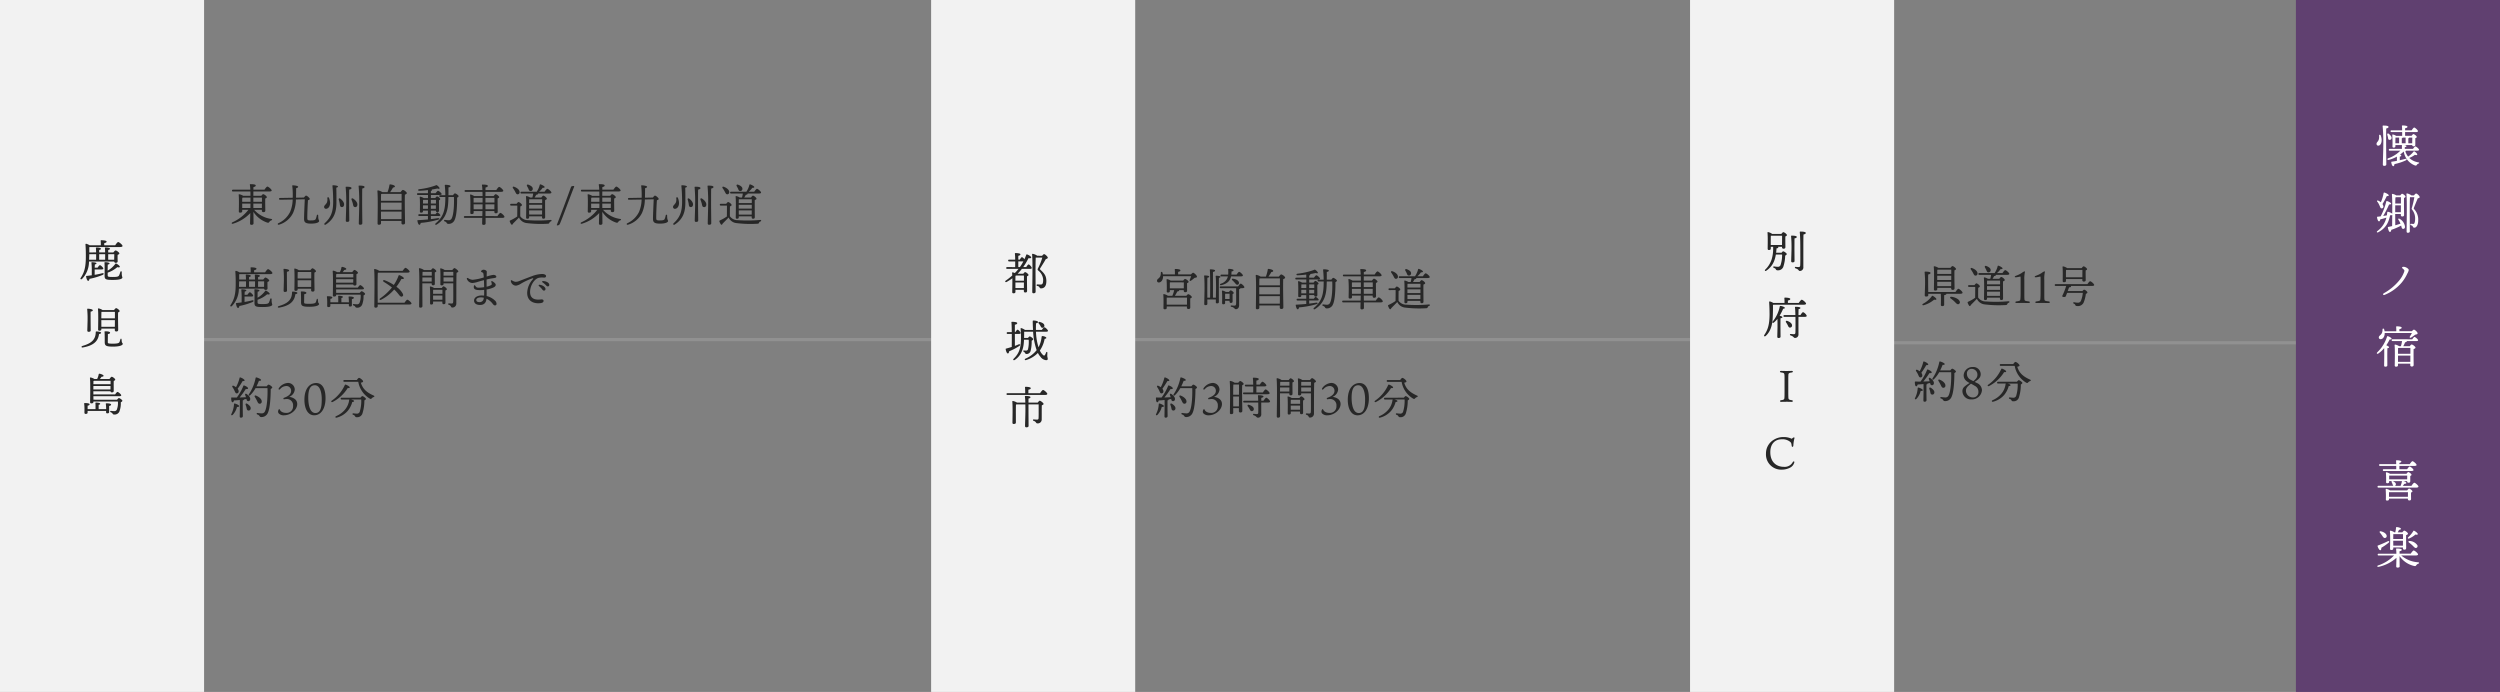
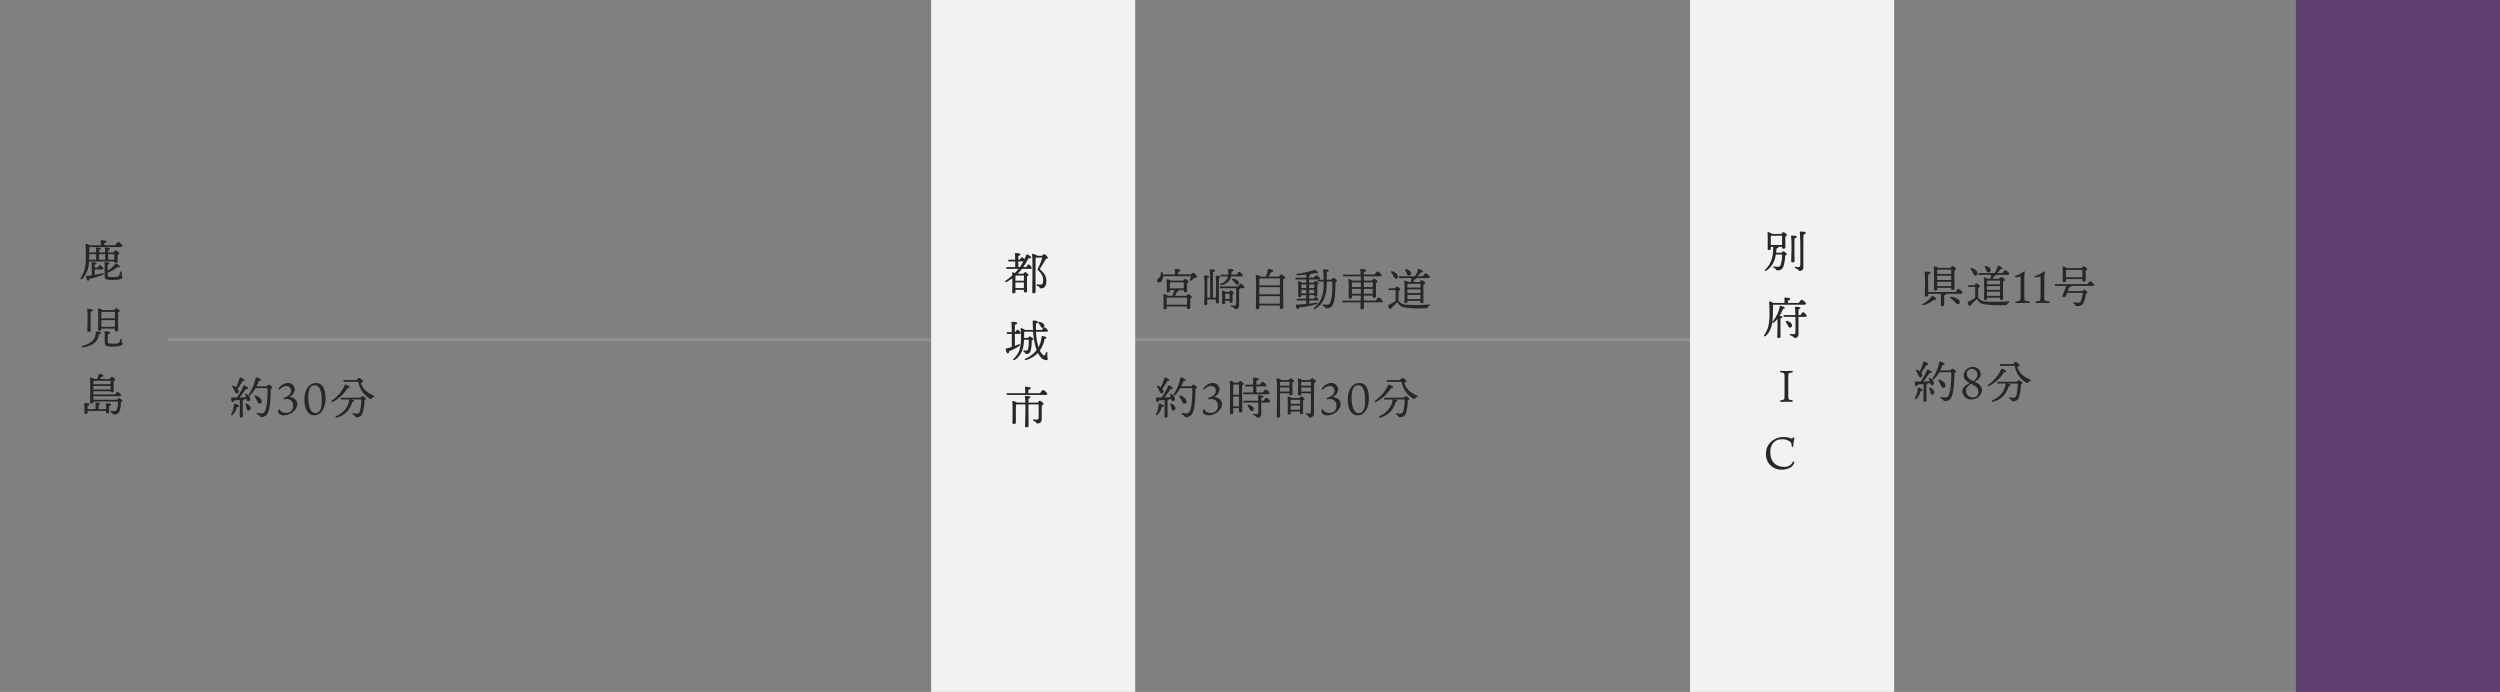
<svg xmlns="http://www.w3.org/2000/svg" width="784" height="217" viewBox="0 0 784 217">
  <rect x="0" y="0" width="784" height="217" fill="#808080" stroke="none" />
  <g id="グループ_444" data-name="グループ 444" transform="translate(-4487 -3132)">
    <path id="パス_1800" data-name="パス 1800" d="M0,0H484" transform="translate(4539.5 3238.5)" fill="none" stroke="#919191" stroke-width="1" />
-     <path id="パス_1801" data-name="パス 1801" d="M0,0H184.5" transform="translate(5053.5 3239.5)" fill="none" stroke="#919191" stroke-width="1" />
-     <path id="パス_1811" data-name="パス 1811" d="M0,0H64V217H0Z" transform="translate(4487 3132)" fill="#f2f2f2" />
    <path id="パス_1807" data-name="パス 1807" d="M0,0H64V217H0Z" transform="translate(4779 3132)" fill="#f2f2f2" />
    <path id="パス_1802" data-name="パス 1802" d="M0,0H64V217H0Z" transform="translate(5017 3132)" fill="#f2f2f2" />
    <path id="パス_1797" data-name="パス 1797" d="M0,0H64V217H0Z" transform="translate(5207 3132)" fill="#604070" />
    <path id="パス_1812" data-name="パス 1812" d="M5.152-7.28c0,.6,0,1.218-.014,1.736H2.94l.014-.392C2.968-6.412,3-6.846,3-7.28Zm2.828,0c0,.6,0,1.218-.014,1.736H6.1V-7.28Zm2.856,0c0,.476-.014,1.232-.028,1.736H8.932V-7.28Zm-.028,2.3a.424.424,0,0,0,.448.392c.406,0,.644-.1.644-.532-.014-.378-.042-1.232-.014-1.96.28-.112.546-.238.546-.434,0-.308-.882-.952-1.19-.952-.168,0-.462.336-.7.63H8.932V-8.6c.336-.084.56-.182.56-.406,0-.322-1.148-.378-1.386-.378-.126,0-.21.07-.2.2.028.308.056.8.056,1.344H6.1v-.77c.336-.07.546-.168.546-.392,0-.322-1.134-.378-1.372-.378-.126,0-.21.07-.2.2.028.308.056.784.056,1.344H3.01c0-.546,0-1.078-.014-1.638.056-.014.126-.042.182-.056h9.436c.56,0,.812-.14.812-.336,0-.364-1.064-1.232-1.358-1.232-.224,0-.63.546-.938,1.008H7.686v-.658c.434-.1.742-.21.742-.5,0-.378-1.414-.42-1.652-.42a.176.176,0,0,0-.2.21,10.717,10.717,0,0,1,.042,1.372H3.094a3.643,3.643,0,0,0-1.022-.462c-.182-.028-.28.042-.266.266.1,1.33.126,2.786.112,4.018C1.9-3.262,1.442-1.554.322.126.042.5.42.784.742.462a7.852,7.852,0,0,0,2.17-5.446ZM4.69-2v-.5H6.8c.336,0,.6-.084.6-.28,0-.294-.812-1.064-1.05-1.064-.182,0-.49.406-.742.784H4.7c.014-.42.028-.812.056-1.022.294-.056.5-.14.5-.322,0-.322-1.176-.364-1.4-.364a.162.162,0,0,0-.182.2A20.957,20.957,0,0,1,3.78-2v1.33c-.5.07-1.05.14-1.624.2C2.044-.462,1.988-.42,2-.294c.126.756.364,1.372.658,1.372.224,0,.35-.294.406-.63A20.953,20.953,0,0,0,7.182-.784c.532-.252.406-.658-.154-.518-.63.168-1.414.336-2.338.49Zm8.5.35c0-.336-.364-.378-.448-.07a8.156,8.156,0,0,1-.392,1.078c-.21.392-.63.5-2,.5-1.54,0-1.582-.1-1.582-.63V-1.5a8.8,8.8,0,0,0,3.01-1.722c.35.1.742.126.8-.084.056-.28-.588-.756-1.092-1.022a.2.2,0,0,0-.308.056A7.792,7.792,0,0,1,8.764-2.128c0-.644.014-1.358.028-1.9.35-.056.56-.168.56-.35,0-.294-.938-.406-1.344-.406-.2,0-.252.056-.238.252C7.854-3.262,7.8-1.05,7.8-.616c0,1.2.266,1.4,2.576,1.4,2.338,0,3.01-.392,3.01-.77A4.251,4.251,0,0,1,13.188-1.652ZM2.464,13.482c0,.574-.084,2.828-.084,3.192a.355.355,0,0,0,.406.378c.42,0,.658-.112.658-.42,0-.378-.028-2.772-.028-3.206,0-.35-.014-2.184,0-2.7.434-.07.686-.2.686-.42,0-.322-.98-.476-1.554-.5-.14,0-.224.07-.2.2A32.5,32.5,0,0,1,2.464,13.482Zm2.8,3.458c-.2,0-.238.1-.238.238C4.97,19.6,3.584,20.692.882,21.476c-.476.154-.392.6.112.49,3.094-.546,4.76-1.778,5.068-4.214.5-.084.644-.224.644-.392C6.706,17.08,5.726,16.94,5.264,16.94ZM6.9,10.794h4.13c.014.434.014,1.2,0,2.03H6.776c0-.63.014-1.624.042-2.016Zm-.112,4.69-.014-2.1h4.256l-.014,2.1Zm4.214.56v.434a.42.42,0,0,0,.434.476c.392,0,.63-.112.63-.546,0-.672-.084-4.116-.028-5.432.252-.112.49-.238.49-.42,0-.308-.84-.924-1.12-.924-.154,0-.434.322-.644.6H7.154a3.376,3.376,0,0,0-1.232-.518.173.173,0,0,0-.2.182c.154,1.484.056,5.292.042,6.426a.354.354,0,0,0,.392.392c.42,0,.63-.14.63-.448v-.224Zm2.184,4.1c-.014-.238-.056-.546-.07-.714-.028-.294-.28-.308-.364-.028-.056.2-.154.56-.266.84-.14.336-.588.532-2.072.532-1.554,0-1.61-.1-1.61-.518,0-.238.028-1.778.028-2.492.5-.084.686-.21.686-.434-.014-.294-.616-.434-1.512-.434-.21,0-.238.056-.224.252.07.6.056,2.548.056,3.024,0,1.148.224,1.526,2.6,1.526s3.052-.532,3.052-.84S13.244,20.58,13.188,20.146ZM8.288,41.3H5.936V39.956c.294-.07.476-.154.476-.35,0-.294-1.05-.364-1.288-.364a.176.176,0,0,0-.2.21c.042.434.042,1.2.028,1.848H2.478V40.222c.406-.07.616-.21.616-.434,0-.336-.938-.392-1.5-.392-.126,0-.21.056-.2.2a14.068,14.068,0,0,1,.1,1.568c0,.546-.014,1.008-.014,1.26a.35.35,0,0,0,.392.378c.392,0,.6-.126.6-.42V41.86h5.8v.406a.326.326,0,0,0,.364.364c.392,0,.588-.112.588-.406V40.306c.406-.07.616-.21.616-.434,0-.336-.91-.392-1.47-.392-.126,0-.21.056-.182.2a12.1,12.1,0,0,1,.1,1.456Zm-4-7.252H9.66L9.646,35.14H4.27Zm5.39-1.638v1.078H4.284c.014-.42.014-.8.028-1.008a1.513,1.513,0,0,0,.294-.07ZM4.3,38.346l-.014-1.092H12.32c.5,0,.7-.1.7-.28,0-.308-.91-1.064-1.162-1.064-.182,0-.5.406-.756.784H4.284L4.27,35.7H9.66a.38.38,0,0,0,.406.35c.392,0,.6-.1.6-.532s-.028-2.184,0-3.052c.238-.1.476-.224.476-.406,0-.308-.826-.91-1.106-.91-.182,0-.5.406-.7.7H6.314a4.163,4.163,0,0,0,.518-.686c.49-.042.644-.14.644-.336,0-.238-.7-.532-1.218-.63a.249.249,0,0,0-.308.182,5.044,5.044,0,0,1-.49,1.47H4.592a3.545,3.545,0,0,0-1.176-.476c-.126,0-.224.084-.21.2.182,1.61.056,6.272.056,7.532a.348.348,0,0,0,.392.392c.434,0,.644-.154.644-.462v-.126H11.97a5.635,5.635,0,0,1-.35,2.59.812.812,0,0,1-.742.434,7.57,7.57,0,0,1-1.036-.084c-.154-.014-.252.042-.28.154-.042.14.028.224.224.308s.406.168.49.364c.112.182.168.322.588.322a1.609,1.609,0,0,0,1.568-.924,7.047,7.047,0,0,0,.448-2.912c.28-.14.5-.322.5-.49,0-.238-.8-.84-1.106-.84-.126,0-.378.266-.56.518Z" transform="translate(4512 3219)" fill="#272727" />
    <path id="パス_1808" data-name="パス 1808" d="M4.34-7.238V-9.016H5.922A13.431,13.431,0,0,1,4.83-7.238Zm-.9,6.566L3.43-2.212v-.2H6.1L6.09-.672ZM6.1-4.592c.014.35.014.952,0,1.624H3.43c0-.56.014-1.26.028-1.554a1.808,1.808,0,0,0,.294-.07ZM5.88-7.238a22.164,22.164,0,0,0,1.666-2.814c.434.1.812.042.84-.2.014-.28-.714-.784-1.288-.952-.126-.042-.224,0-.28.154a13.124,13.124,0,0,1-.56,1.358,1.765,1.765,0,0,0-.77-.672c-.168.014-.448.406-.7.784H4.34v-1.19c.392-.1.658-.2.658-.476,0-.35-1.288-.392-1.526-.392-.126,0-.21.07-.2.2A15.521,15.521,0,0,1,3.36-9.576H1.47c-.182,0-.308.07-.308.28s.126.28.308.28h1.9c0,.616,0,1.246-.014,1.778H.854c-.182,0-.308.07-.308.28s.126.28.308.28H4.4a12.722,12.722,0,0,1-1.148,1.3,3.043,3.043,0,0,0-.658-.21.173.173,0,0,0-.2.182c.028.224.042.49.056.784A19.353,19.353,0,0,1,.42-3.01c-.364.238-.14.63.252.434A15.368,15.368,0,0,0,2.478-3.738c.014,1.6-.028,3.57-.042,4.34A.346.346,0,0,0,2.814.98c.42,0,.63-.14.63-.448V-.112H6.076V.252c0,.224.1.476.42.476.378,0,.6-.112.6-.546,0-.574-.056-3.416-.028-4.536.238-.1.476-.224.476-.406,0-.308-.812-.91-1.078-.91-.14,0-.378.266-.56.518H4.116A15.2,15.2,0,0,0,5.46-6.678H8.036c.28,0,.532-.084.532-.294,0-.294-.728-1.106-.994-1.106-.182,0-.49.42-.742.84Zm4.41-3.556a3.984,3.984,0,0,0-1.428-.616.19.19,0,0,0-.2.2c.238,2.128.056,10,.056,11.76,0,.266.112.42.392.42.448,0,.658-.182.658-.5,0-.574-.028-5.39-.028-5.894,0-.56,0-3.836.07-4.8h2.058a17.172,17.172,0,0,1-1.316,3.29c-.21.392-.21.546.07.8a3.929,3.929,0,0,1,1.512,2.758c0,1.106-.112,1.61-.8,1.61-.336,0-.658-.028-.98-.042-.35-.014-.406.406-.042.49.392.1.518.14.714.5a.436.436,0,0,0,.434.252c1.274,0,1.68-1.05,1.68-2.254,0-1.9-.868-2.618-1.876-3.6-.154-.154-.182-.21-.07-.406.322-.546,1.2-1.876,1.764-2.912.378-.126.63-.238.63-.448,0-.364-.9-1.12-1.148-1.12-.168,0-.406.238-.63.518Zm.938,21.9c.2.35.308.714.672.686a.6.6,0,0,0,.616-.672c-.014-.616-.7-.938-1.4-1.148-.434-.126-.574.182-.364.476A5.212,5.212,0,0,1,11.228,11.1ZM3.262,13.72H4.55c.266,0,.532-.084.532-.28-.014-.28-.714-1.05-.966-1.05-.168,0-.462.392-.714.77h-.14V10.836c.434-.1.742-.21.742-.518,0-.364-1.386-.406-1.624-.406-.126,0-.21.07-.2.2.07.5.1,1.694.112,3.052H1.008c-.182,0-.308.07-.308.28s.126.28.308.28H2.3c.014,1.484,0,3.066-.014,4.074-.546.182-1.134.35-1.75.518a.155.155,0,0,0-.154.2c.126.742.392,1.33.686,1.33.238,0,.35-.336.406-.686a16.441,16.441,0,0,0,3.192-1.68c.434-.308.28-.658-.238-.476-.35.154-.742.308-1.162.462Zm9.73-.686c.42,0,.658-.1.658-.294,0-.308-.868-1.106-1.134-1.106-.2,0-.518.434-.8.84H9.87c-.014-.686,0-1.4.042-2.1.42-.07.616-.2.616-.378,0-.308-.826-.476-1.386-.476-.238,0-.28.028-.28.308.014.9.042,1.792.1,2.646H6.44A3.8,3.8,0,0,0,5.292,11.9c-.182-.028-.252.042-.224.224a30.68,30.68,0,0,1,.1,3.4c-.056,3.01-.77,4.48-2.282,5.978-.322.322-.028.6.322.392,2.352-1.568,2.828-4.018,2.912-6.174V15.54H7.6a9.94,9.94,0,0,1-.21,2.94.574.574,0,0,1-.588.462,3.471,3.471,0,0,1-.63-.042c-.14-.014-.238.028-.266.14-.042.154.056.224.21.322a.932.932,0,0,1,.35.35c.1.2.154.308.532.308a1.313,1.313,0,0,0,1.2-.952,12.344,12.344,0,0,0,.336-3.22c.28-.14.49-.322.49-.49,0-.238-.812-.854-1.12-.854-.126,0-.35.238-.532.476H6.146c.028-.7.042-1.288.028-1.946H8.988A21.105,21.105,0,0,0,10.094,18.8,9.03,9.03,0,0,1,6.58,21.476c-.364.182-.224.574.168.448a8.544,8.544,0,0,0,3.738-2.24,5.4,5.4,0,0,0,.84,1.246,2.416,2.416,0,0,0,1.708,1.022c.378,0,.532-.112.532-.392.014-.308-.126-.546-.14-.952,0-.308.028-.686.028-.98.014-.322-.28-.364-.406-.056a7.63,7.63,0,0,1-.322.714q-.21.378-.588.084A4.349,4.349,0,0,1,11.1,18.928a9.548,9.548,0,0,0,1.5-3.668c.364-.042.532-.154.532-.308,0-.28-.8-.56-1.274-.56-.14,0-.182.1-.21.28a8.632,8.632,0,0,1-.966,3.234,18.262,18.262,0,0,1-.8-4.872ZM7.532,35.266c0-.546,0-1.036.014-1.288.392-.07.616-.224.616-.42,0-.322-.966-.392-1.568-.392-.126,0-.21.07-.182.21a15.45,15.45,0,0,1,.126,1.89H3.948a3.9,3.9,0,0,0-1.288-.518.173.173,0,0,0-.2.182c.154,1.5.056,5.474.042,6.636a.359.359,0,0,0,.406.392q.672,0,.672-.462L3.57,38.4c0-.336,0-2,.042-2.534l.21-.042h2.73c.028,1.008.014,1.946.014,2.212,0,.812-.112,4.1-.112,4.578a.38.38,0,0,0,.434.392c.434,0,.672-.14.672-.448,0-.49-.028-3.892-.028-4.578V35.826h3.192v2c0,.756,0,1.75-.028,2.324-.028.322-.154.448-.5.448-.252,0-.742-.042-1.008-.07s-.35.336-.056.448c.938.28.63.8,1.232.8a1.213,1.213,0,0,0,1.316-1.19c.014-1.526,0-3.346.028-4.48.294-.112.56-.252.56-.434,0-.266-.9-1.008-1.232-1.008-.1,0-.406.322-.616.6ZM7.5,32.3V31.22c.434-.1.742-.21.742-.5,0-.378-1.358-.42-1.6-.42a.176.176,0,0,0-.2.21A17.686,17.686,0,0,1,6.5,32.3H.952c-.182,0-.308.07-.308.28s.126.28.308.28h11.7c.532,0,.784-.126.784-.336,0-.35-1.036-1.232-1.33-1.232-.224,0-.63.546-.938,1.008Z" transform="translate(4802 3223)" fill="#272727" />
    <path id="パス_1803" data-name="パス 1803" d="M2.31-7.168V-8.274c0-.308,0-1.358.028-1.806H5.866c0,.644-.014,2.044-.028,2.912Zm.434-3.472a3.06,3.06,0,0,0-1.26-.574.167.167,0,0,0-.2.182c.14,1.3.056,4.074.056,5.04,0,.252.126.392.364.392.406,0,.616-.14.616-.434v-.574h.728A11.753,11.753,0,0,1,2.59-2.66,7.852,7.852,0,0,1,.574.56c-.252.224-.028.56.28.364A6.478,6.478,0,0,0,3.528-2.6a10.152,10.152,0,0,0,.378-1.582h1.96a9.875,9.875,0,0,1-.5,3.36.855.855,0,0,1-.84.49A6.913,6.913,0,0,1,3.388-.448a.238.238,0,0,0-.294.154c-.028.14.028.238.224.322.266.1.448.154.56.392a.558.558,0,0,0,.6.35A1.727,1.727,0,0,0,6.216-.252a11.723,11.723,0,0,0,.616-3.584c.28-.14.5-.336.5-.5,0-.238-.826-.854-1.134-.854-.112,0-.322.21-.5.448H3.99c.056-.434.1-.9.126-1.372.364-.028.546-.112.56-.322a.242.242,0,0,0-.084-.168H5.838v.126a.428.428,0,0,0,.434.476c.392,0,.63-.1.63-.532,0-.49-.042-2.352-.014-3.318.252-.112.49-.238.49-.42,0-.308-.84-.924-1.134-.924-.154,0-.406.294-.616.56Zm7.014,1.4c.434-.07.714-.224.714-.448,0-.35-.882-.42-1.6-.42-.126,0-.21.07-.182.2a39.341,39.341,0,0,1,.126,4.06c0,.686-.1,3.29-.1,3.738a.365.365,0,0,0,.406.392c.42,0,.644-.126.644-.434,0-.42-.028-3.15-.028-3.808C9.744-6.37,9.744-8.61,9.758-9.24Zm1.932-2.142c-.21,0-.294.056-.28.21.168,1.568.168,4.27.168,5.306,0,1.47.028,4.074-.028,5.068-.028.434-.2.56-.546.56-.224,0-.532-.042-.882-.07-.294-.014-.364.35-.042.462,1.092.322.9.826,1.372.826A1.116,1.116,0,0,0,12.53-.28c.014-3.332-.028-7.77.042-10.178.49-.126.728-.252.728-.49C13.3-11.27,12.46-11.382,11.69-11.382Zm.882,22.946c.56,0,.812-.14.812-.336,0-.364-1.064-1.232-1.358-1.232-.224,0-.63.546-.938,1.008h-3.4v-.756c.434-.1.742-.21.742-.5,0-.378-1.414-.42-1.652-.42a.176.176,0,0,0-.2.21A12.155,12.155,0,0,1,6.622,11H3.094a3.7,3.7,0,0,0-1.036-.462c-.182-.028-.266.042-.252.266.084,1.288.126,2.716.126,3.92C1.9,17.7,1.428,19.376.308,21.014c-.28.378.084.644.42.336,1.848-1.666,2.156-4.186,2.226-6.286C3,13.8,3.024,12.782,3,11.62c.056-.014.126-.042.182-.056ZM6.72,12.53c-.028-.266-.868-.532-1.316-.588-.168-.014-.238.028-.266.182a11.045,11.045,0,0,1-2.2,4.7c-.252.35.056.588.364.322A7.69,7.69,0,0,0,4.4,16c.042.966.028,2.086.028,2.422,0,.462-.07,2.912-.07,3.192a.35.35,0,0,0,.392.378c.392,0,.63-.112.63-.42,0-.364-.028-2.884-.028-3.122,0-.364,0-2.142.028-2.646.378-.056.588-.154.588-.336s-.462-.364-.882-.462A16.355,16.355,0,0,0,6.2,12.824C6.552,12.8,6.734,12.712,6.72,12.53Zm2.268,5.53c0-.658-.742-1.148-1.512-1.428-.392-.14-.56.168-.364.462.168.266.364.56.5.84.2.42.336.8.7.8A.639.639,0,0,0,8.988,18.06ZM11,14.812c0-.686.014-1.33.028-1.848.308-.07.588-.182.588-.392,0-.266-.784-.364-1.484-.364-.182,0-.238.056-.224.224.07.588.112,1.512.126,2.38H6.594c-.182,0-.308.07-.308.28s.126.28.308.28h3.458c.014.56.014,1.05.014,1.358.014,1.134.014,2.8-.028,3.584-.028.378-.182.49-.518.49-.2,0-.588-.042-.952-.07-.28-.028-.35.35-.028.462,1.05.336.924.784,1.372.784A1.066,1.066,0,0,0,11,20.832c0-1.68-.014-3.71,0-5.46h1.96c.35,0,.644-.112.644-.322a2.268,2.268,0,0,0-1.148-1.162c-.2,0-.56.476-.84.924Zm-2.128,18c.5-.056.476-.5.028-.5-.308,0-1.05.028-1.694.028-.532,0-1.344-.028-1.638-.028-.5,0-.5.448.028.5.924.112.966.308,1.008.826.028.322.028.378.028,1.848v3.3c0,1.33-.014,1.54-.028,1.806-.028.588-.07.784-1.036.91-.476.056-.462.518-.014.518.378,0,1.148-.028,1.736-.028.77,0,1.274.028,1.568.028.5,0,.49-.462.042-.518-.952-.14-1.036-.266-1.064-.9-.014-.308-.028-.518-.028-1.82v-3.3c0-1.33.014-1.526.028-1.848C7.854,33.124,7.952,32.928,8.876,32.816ZM8.9,53.606a5.652,5.652,0,0,0-2.45-.546,5.707,5.707,0,0,0-3.36.952A4.951,4.951,0,0,0,.812,58.226a4.762,4.762,0,0,0,4.97,5.054,5.58,5.58,0,0,0,2.576-.616,2.54,2.54,0,0,0,1.3-1.526c.168-.42-.126-.63-.434-.238A2.874,2.874,0,0,1,6.44,62.4c-2.254,0-4.27-1.386-4.27-4.606,0-2.758,1.638-4.032,3.528-4.032a3.809,3.809,0,0,1,2.618.742c.392.308.448.448.56,1.288.042.49.49.448.518-.07a10.9,10.9,0,0,1,.336-2.24c.084-.238-.056-.336-.182-.308C9.366,53.186,9.1,53.438,8.9,53.606Z" transform="translate(5040 3216)" fill="#272727" />
-     <path id="パス_1798" data-name="パス 1798" d="M1.582-8.554c-.126-.28-.518-.238-.5.084a3.49,3.49,0,0,1-.07,1.134c-.238.854-.77.91-.728,1.512a.519.519,0,0,0,.574.5c.7-.042,1.064-.938,1.022-1.876A4.493,4.493,0,0,0,1.582-8.554ZM3.318-10.7c.434-.1.728-.252.728-.49,0-.35-.728-.434-1.666-.434-.126,0-.21.07-.182.2a56.552,56.552,0,0,1,.2,6.216c0,1.05-.14,5.152-.14,5.8a.387.387,0,0,0,.434.42c.462,0,.658-.182.658-.5,0-.588-.056-5-.056-6.034C3.29-6.09,3.29-9.7,3.318-10.7Zm.9,3.542a.6.6,0,0,0,.756-.42c.14-.49-.294-.994-.84-1.456-.322-.266-.574-.014-.476.322a7.257,7.257,0,0,1,.2.742C3.92-7.616,3.906-7.252,4.214-7.154Zm1.974.588c0-.294.014-1.022.028-1.274H7.364v1.764H6.188ZM11.494-7.84c0,.476-.014,1.246-.028,1.764H10.248V-7.63c.154-.056.252-.112.28-.21ZM8.2-7.63c.154-.056.252-.112.28-.21h.924v1.764H8.2Zm4.732,3.878c.49,0,.686-.1.686-.28-.014-.308-.91-1.05-1.148-1.05-.182,0-.5.406-.756.77H9.142V-4.83c.336-.07.532-.168.532-.35s-.462-.294-.826-.336h2.618a.381.381,0,0,0,.406.406c.364,0,.574-.1.574-.532,0-.322-.014-1.414,0-2.03.238-.084.448-.2.448-.378,0-.308-.784-.9-1.05-.9-.14,0-.378.28-.574.546H9.24V-9.576h3.346c.448,0,.7-.1.686-.308,0-.308-.91-1.12-1.176-1.12-.2,0-.532.462-.812.868H9.24v-.644c.434-.084.742-.2.742-.476,0-.364-1.3-.406-1.54-.406a.176.176,0,0,0-.2.21c.042.294.056.784.07,1.316H4.984c-.182,0-.308.07-.308.28s.126.28.308.28H8.316c.014.42,0,.826,0,1.176H6.426a3.236,3.236,0,0,0-.994-.42.159.159,0,0,0-.21.168,34.948,34.948,0,0,1,.056,3.57.332.332,0,0,0,.35.378c.364,0,.574-.126.574-.434v-.378H8.316a.169.169,0,0,0-.084.182c.014.322.014.686.014,1.022H4.438c-.182,0-.308.07-.308.28s.126.28.308.28H7.756A9.853,9.853,0,0,1,3.934-1.358c-.392.154-.28.6.14.5A9.528,9.528,0,0,0,6.664-1.89c.014.42.014.91,0,1.33-.5.1-1.036.182-1.61.266-.112.014-.168.07-.154.182.112.756.35,1.218.644,1.232.224,0,.322-.322.364-.658A16.186,16.186,0,0,0,9.478-.714c.42-.238.28-.574-.2-.462-.5.14-1.078.28-1.708.42V-1.89c.308-.056.476-.14.476-.28s-.168-.252-.378-.364A11.151,11.151,0,0,0,8.82-3.5,5.536,5.536,0,0,0,12.25.854c.448.154.518.056.672-.154a.957.957,0,0,1,.5-.392c.238-.1.42-.308-.028-.392A5.384,5.384,0,0,1,10.542-1.47a7.445,7.445,0,0,0,1.778-.98c.434.154.658.126.728-.07.056-.238-.434-.742-.882-.994-.126-.1-.224-.014-.308.1a7.163,7.163,0,0,1-1.68,1.526A5.692,5.692,0,0,1,9.31-3.528c.126-.042.182-.112.182-.182a.051.051,0,0,0-.014-.042ZM1.036,13.076A8.99,8.99,0,0,1,1.442,14c.112.252.238.364.49.35a.526.526,0,0,0,.5-.588,1.57,1.57,0,0,0-.294-.77A22.728,22.728,0,0,0,3.5,10.486c.322.014.588-.028.616-.2.028-.28-.7-.714-1.358-.9a.2.2,0,0,0-.252.154,12.643,12.643,0,0,1-.868,2.884,3.723,3.723,0,0,0-.854-.518c-.294-.126-.434.14-.308.294A3.827,3.827,0,0,1,1.036,13.076Zm5.1,2.478v-.462c0-.238,0-.924.014-1.694H7.924L7.9,15.554Zm.014-2.716c.014-.784.028-1.54.056-1.918a1.627,1.627,0,0,0,.308-.084H7.924c.014.406.014,1.162,0,2Zm.322-2.562A3.613,3.613,0,0,0,5.306,9.8a.191.191,0,0,0-.2.2c.112,1.092.126,3.668.1,6.006a3.432,3.432,0,0,0-1.3-.588c-.168-.028-.266.028-.266.168-.028.336-.07.644-.126.952-.336.056-.728.126-1.148.2a29.678,29.678,0,0,0,1.848-3.612c.28,0,.63-.042.644-.238.014-.266-.7-.658-1.26-.826-.126-.028-.252.014-.266.126a20.132,20.132,0,0,1-1.764,4.662c-.322.042-.644.084-.966.112-.112.014-.168.056-.168.182.112.756.336,1.26.63,1.274.224,0,.336-.294.392-.63a16.024,16.024,0,0,0,1.918-.546A7.387,7.387,0,0,1,.532,21.462c-.322.266-.084.574.28.378C3.5,20.37,4.088,18.494,4.55,16.492a1.319,1.319,0,0,0,.658-.056c-.014,1.428-.028,2.716-.042,3.458-.378.1-.77.182-1.176.266a.155.155,0,0,0-.154.2c.126.742.364,1.386.658,1.386.238,0,.364-.322.42-.672a17.617,17.617,0,0,0,3.08-1.33c.056.21.1.392.14.546.1.308.2.462.476.49s.574-.168.6-.6A3.258,3.258,0,0,0,7.476,17.6c-.28-.182-.49.084-.35.28a5.811,5.811,0,0,1,.63,1.162l.042.084c-.476.182-1.036.35-1.638.518l-.028-3.528H7.9v.294c0,.224.1.476.42.476.378,0,.6-.1.6-.532,0-.644-.07-4.032-.014-5.278.238-.1.462-.224.462-.406,0-.308-.8-.91-1.078-.91-.14,0-.378.266-.56.518Zm4.76,0A3.507,3.507,0,0,0,9.856,9.66a.19.19,0,0,0-.2.2c.238,2.128.056,9.968.056,11.718,0,.266.112.42.378.42.434,0,.63-.168.63-.49,0-.588-.028-5.362-.028-5.88,0-.588,0-3.794.07-4.788h1.372a25.9,25.9,0,0,1-.742,3.22c-.14.42-.126.49.112.784a4.308,4.308,0,0,1,.882,2.772c0,.728-.14,1.61-.518,1.61-.308,0-.406-.028-.714-.042-.35-.028-.406.35-.042.476a.757.757,0,0,1,.6.5.431.431,0,0,0,.448.238c.7,0,1.19-1.022,1.19-2.226a4.825,4.825,0,0,0-1.3-3.612c-.14-.154-.112-.238-.028-.448.322-.84.784-1.946,1.176-2.884.378-.112.616-.21.616-.42,0-.364-.854-1.12-1.106-1.12-.182,0-.448.28-.686.588ZM9.142,32.718c-.28-.07-.672-.084-.826.112-.126.168.126.35.35.546.42.364.392.5.252.938A9.039,9.039,0,0,1,7.392,36.96a16.919,16.919,0,0,1-4.8,3.99c-.448.252-.28.714.238.518A13.676,13.676,0,0,0,8.134,37.66a12.592,12.592,0,0,0,1.82-2.9,3.467,3.467,0,0,0,.434-1.092C10.388,33.39,9.842,32.9,9.142,32.718Zm2.226,20.72a11.356,11.356,0,0,1-.616,1.078c-.21.28.056.532.364.35.35-.21.854-.574,1.274-.9.392-.1.756-.14.77-.42.014-.434-.91-1.176-1.148-1.176-.14,0-.42.252-.658.5H7.448V52.22c.42-.084.714-.2.714-.476,0-.364-1.288-.406-1.526-.406a.176.176,0,0,0-.2.21c.028.378.056.9.042,1.33H2.8a2.957,2.957,0,0,0-.14-.63c-.112-.294-.49-.266-.5.056a2.686,2.686,0,0,1-.2,1.148c-.336.714-.966.8-.966,1.358a.533.533,0,0,0,.546.56c.728,0,1.232-.728,1.3-1.68v-.252ZM3.654,60.62c0-.35,0-1.918.042-2.422.28-.042.518-.126.518-.308s-.462-.448-.868-.616A16.466,16.466,0,0,0,4.41,55.44c.364.056.588-.014.588-.2.028-.266-.714-.672-1.148-.812a.208.208,0,0,0-.28.154A11.736,11.736,0,0,1,.5,59.5c-.294.308-.028.6.322.378A9.02,9.02,0,0,0,2.674,58.17c.07,1.736,0,4.494-.014,5.432a.344.344,0,0,0,.378.392c.42,0,.63-.14.63-.448Zm3.36,1.862v-1.96h3.878l-.014,1.96Zm3.878-4.368c.014.364.014,1.064,0,1.848H7.014c0-.616.014-1.47.028-1.82.056-.014.1-.014.154-.028ZM5.334,55.4c-.182,0-.308.07-.308.28s.126.28.308.28h2.94a8.381,8.381,0,0,1-.35,1.6h-.56a3.359,3.359,0,0,0-1.218-.5.173.173,0,0,0-.2.182c.154,1.47.056,5.236.042,6.356a.354.354,0,0,0,.392.392c.42,0,.63-.14.63-.448v-.49h3.85v.42a.428.428,0,0,0,.434.476c.392,0,.63-.112.63-.546,0-.63-.056-3.626-.014-4.928.294-.112.588-.238.588-.462,0-.322-.9-.98-1.2-.98-.154,0-.392.266-.6.532H8.666a9.069,9.069,0,0,0,.574-1.218c.266-.028.518-.112.518-.28a.26.26,0,0,0-.028-.1h2.912c.476,0,.672-.084.672-.28-.014-.294-.882-1.022-1.12-1.022-.168,0-.476.378-.714.742Zm1.12,39.718c.014.35.014.7,0,1.022H2.562c-.182,0-.308.07-.308.28s.126.28.308.28h8.6c.5,0,.728-.112.714-.294,0-.322-.938-1.106-1.2-1.106-.2,0-.532.448-.8.84H7.448V95.116h4.62c.546,0,.77-.112.77-.308,0-.35-1.008-1.176-1.274-1.176-.21,0-.588.5-.882.924H7.448v-.392c.364-.084.616-.182.616-.434,0-.336-1.218-.392-1.456-.392a.176.176,0,0,0-.2.21c.028.252.028.6.042,1.008H1.386c-.182,0-.308.07-.308.28s.126.28.308.28ZM4.186,104.79v-.42c0-.224,0-.784.014-1.022h5.936l-.014,1.442Zm.322-2a3.58,3.58,0,0,0-1.148-.49.178.178,0,0,0-.21.182,30.435,30.435,0,0,1,.056,3.122.33.33,0,0,0,.364.378c.406,0,.616-.126.616-.42v-.21h5.922v.112c0,.224.1.476.42.476.378,0,.588-.1.588-.532-.014-.322-.028-1.344-.014-1.946.224-.084.434-.2.434-.364,0-.294-.784-.882-1.05-.882-.154,0-.406.308-.6.574Zm.84-2.912H8.316a.161.161,0,0,0-.084.154,8.037,8.037,0,0,1-.406,1.33H6.048a.533.533,0,0,0,.294-.434c.07-.49-.448-.8-.966-1.036Zm-1.106-.8c0-.238,0-.742.014-.938H9.9l-.014,1.176H4.242Zm4.284,2.282c.154-.2.294-.378.462-.616.294-.014.63-.084.644-.28.014-.224-.49-.49-.994-.588H9.87V99.9c0,.224.1.476.42.476.378,0,.574-.1.574-.532,0-.294-.014-1.078,0-1.582.21-.1.392-.21.392-.364,0-.294-.756-.854-1.022-.854-.14,0-.378.28-.56.532H4.508a3.284,3.284,0,0,0-1.078-.462.172.172,0,0,0-.21.182,25.82,25.82,0,0,1,.056,2.87.33.33,0,0,0,.364.378c.392,0,.6-.126.6-.42v-.252h.84c-.112.056-.126.21-.056.364a3.736,3.736,0,0,1,.252.546c.1.238.14.476.322.574H.9c-.182,0-.308.07-.308.28s.126.28.308.28H12.67c.518,0,.756-.126.756-.322,0-.35-.994-1.2-1.288-1.2-.224,0-.6.518-.91.966Zm2.016,16.492a7.293,7.293,0,0,0,1.946-1.232c.42.112.686.1.728-.126.042-.266-.658-.826-1.134-1.05-.14-.07-.238.014-.294.14a8.3,8.3,0,0,1-1.582,1.9C9.954,117.768,10.178,118.048,10.542,117.852Zm.112.8c-.392-.056-.462.294-.2.49a9.74,9.74,0,0,1,1.134.952c.49.476.784.868,1.176.728a.594.594,0,0,0,.322-.84A3.114,3.114,0,0,0,10.654,118.65Zm-2.072-2.142v1.512H5.516c.014-.5.014-1.2.028-1.512ZM5.53,120.12l-.014-1.54H8.568l-.014,1.54Zm0,.56H8.554v.224c0,.224.1.476.42.476.378,0,.6-.112.6-.546,0-.532-.028-2.912-.014-4.018.294-.1.574-.224.574-.448,0-.322-.854-.966-1.162-.966-.154,0-.406.28-.616.546H6.93c.14-.252.28-.518.406-.784.28-.028.6-.126.6-.322,0-.28-.714-.5-1.288-.546-.154-.014-.252.07-.252.182a8.866,8.866,0,0,1-.238,1.47H5.908a3.384,3.384,0,0,0-1.232-.532.167.167,0,0,0-.2.182c.14,1.358.056,4.466.042,5.488a.35.35,0,0,0,.378.392c.42,0,.63-.14.63-.448Zm-3.486-3.71c.308.476.518.784.882.742A.586.586,0,0,0,3.458,117c-.084-.672-.966-1.2-1.834-1.386-.364-.084-.476.21-.28.434A8.445,8.445,0,0,1,2.044,116.97Zm-.56,4.578c.252-.028.308-.406.308-.77A17.166,17.166,0,0,0,4.06,119.21c.378-.35.2-.658-.28-.462-.812.406-1.946.9-3.038,1.316-.112.028-.168.1-.14.21C.812,120.988,1.19,121.576,1.484,121.548Zm11,1.652c.574,0,.812-.14.812-.336,0-.364-1.064-1.232-1.358-1.232-.224,0-.63.546-.952,1.008H7.5v-.77c.434-.07.7-.224.7-.448,0-.35-.994-.406-1.6-.406-.126,0-.2.056-.182.2a12.644,12.644,0,0,1,.084,1.428H.952c-.182,0-.308.07-.308.28s.126.28.308.28H5.768a12.276,12.276,0,0,1-5.012,3.122c-.406.154-.238.532.182.434a12.276,12.276,0,0,0,5.586-2.828v.14c0,.518-.07,2.226-.07,2.562,0,.252.168.364.406.364.42,0,.672-.084.672-.392s-.028-2.086-.028-2.534v-.686A7.562,7.562,0,0,0,12.11,126.5c.364.084.476,0,.672-.294a1.242,1.242,0,0,1,.616-.434c.308-.1.35-.392-.1-.448A8.832,8.832,0,0,1,8.05,123.2Z" transform="translate(5232 3183)" fill="#fff" />
    <path id="パス_1810" data-name="パス 1810" d="M1.5,8.44c.238.518.364.924.728.924a.584.584,0,0,0,.616-.63,1.274,1.274,0,0,0-.322-.812A26.715,26.715,0,0,0,4.088,5.5c.308.014.588,0,.616-.168.042-.28-.658-.756-1.316-.966a.182.182,0,0,0-.252.14,12.379,12.379,0,0,1-1.12,2.926,4.483,4.483,0,0,0-.756-.448C.9,6.844.714,7.124.9,7.4A7.435,7.435,0,0,1,1.5,8.44Zm.154,4.1a.2.2,0,0,0-.266.182,8,8,0,0,1-.84,3.136c-.168.336.14.5.42.252a5.581,5.581,0,0,0,1.358-2.506c.42.028.672-.042.672-.266C3,13.074,2.128,12.654,1.652,12.542ZM3.22,13.634c0,1.5-.042,2.478-.042,2.926,0,.266.1.42.364.42.434,0,.616-.21.616-.5,0-.392-.028-1.4-.028-2.842V11.562c.224-.042.336-.126.336-.238a.106.106,0,0,0-.014-.056,6.614,6.614,0,0,0,.826-.168c.07.35.14.616.434.686a.586.586,0,0,0,.742-.476c.14-.63-.434-1.288-1.12-1.75-.322-.238-.56.014-.434.336.07.21.168.434.238.672-.588.028-1.246.056-1.988.084A29.13,29.13,0,0,0,5.068,8.006c.322.028.7.014.728-.21.028-.28-.588-.686-1.19-.9a.192.192,0,0,0-.28.1,15.8,15.8,0,0,1-2.058,3.668c-.5,0-1.036,0-1.6-.014-.112,0-.168.028-.168.168,0,.742.112,1.288.406,1.33.224.028.378-.238.476-.574.616-.028,1.232-.07,1.834-.14Zm2.31-1.008c-.378-.238-.6.014-.49.35a6.658,6.658,0,0,1,.266.854c.084.406.112.8.476.882a.619.619,0,0,0,.812-.476C6.762,13.62,6.174,13.046,5.53,12.626Zm3.878-.014a.64.64,0,0,0,.672-.7c.014-.756-.84-1.47-1.792-1.848-.392-.168-.56.14-.364.434a11.485,11.485,0,0,1,.644,1.148C8.834,12.206,9,12.6,9.408,12.612Zm-.966-5.46A18.827,18.827,0,0,0,9.2,5.416c.392.042.658-.028.658-.252,0-.28-.966-.7-1.428-.8-.154-.028-.238.028-.266.168A14.1,14.1,0,0,1,6.048,9.658c-.21.336.126.546.406.294a9.738,9.738,0,0,0,1.694-2.24h3.738c.084,2.31-.1,5.88-.77,7.224a1.067,1.067,0,0,1-1.092.7,11.023,11.023,0,0,1-1.246-.126.22.22,0,0,0-.28.168c-.028.112.014.238.21.308a1.037,1.037,0,0,1,.63.434c.14.21.252.364.56.364a2.118,2.118,0,0,0,2.128-1.372c.714-1.54.868-5.292.868-7.42.28-.14.49-.336.49-.49,0-.252-.868-.882-1.176-.882-.14,0-.392.266-.574.532ZM18.27,6.088A3.756,3.756,0,0,0,15.5,7.656c-.322.448,0,.742.392.322a2.542,2.542,0,0,1,1.764-.91A1.456,1.456,0,0,1,19.292,8.58c0,1.092-1.022,1.736-2.156,2.142-.378.14-.322.518-.028.49a4.981,4.981,0,0,1,.644-.07A1.952,1.952,0,0,1,19.908,13.3a2.031,2.031,0,0,1-2.17,2.184c-1.442,0-1.9-.77-1.974-1.022a.2.2,0,0,0-.378-.014,1.412,1.412,0,0,0-.182.658.854.854,0,0,0,.252.588,2.128,2.128,0,0,0,1.582.546c2.17,0,4.186-1.764,4.172-3.556-.014-1.5-1.414-2.072-2.52-2.24A2.7,2.7,0,0,0,20.44,8.16,2.116,2.116,0,0,0,18.27,6.088Zm8.876.028c-1.778,0-3.682,1.442-3.682,5.264,0,2.716,1.036,4.858,3.066,4.858,2.128,0,3.556-2.086,3.556-5.362C30.086,8.048,29.162,6.116,27.146,6.116ZM28.9,11.17c0,2.17-.21,4.354-1.988,4.354s-2.24-2.688-2.24-4.774c0-2.31.462-3.934,2.058-3.934C28.434,6.816,28.9,9.294,28.9,11.17Zm8.148-3.486c.364.056.6.028.63-.182.042-.266-.784-.728-1.232-.882a.222.222,0,0,0-.308.126,11.9,11.9,0,0,1-4.074,4.886c-.35.252-.154.6.238.434A12.054,12.054,0,0,0,37.044,7.684Zm-1.9,3.038c-.182,0-.308.07-.308.28s.126.28.308.28h2.45a.355.355,0,0,0-.112.252,5.8,5.8,0,0,1-1.274,2.9A7.348,7.348,0,0,1,33.4,16.5c-.378.182-.238.588.168.476a6.791,6.791,0,0,0,3.458-2.1,7.383,7.383,0,0,0,1.442-2.8c.364-.042.574-.126.574-.294,0-.238-.56-.434-1.022-.5h3.262a11.489,11.489,0,0,1-.5,3.92.9.9,0,0,1-.854.518,8.324,8.324,0,0,1-1.092-.1.222.222,0,0,0-.28.154c-.042.14.014.238.21.322a.889.889,0,0,1,.546.392.535.535,0,0,0,.588.35,1.715,1.715,0,0,0,1.736-1.092,13.22,13.22,0,0,0,.63-4.172c.28-.14.49-.336.49-.49,0-.238-.84-.868-1.148-.868-.126,0-.364.252-.56.5Zm.84-5.544c-.182,0-.308.07-.308.28s.126.28.308.28h4.368a7.658,7.658,0,0,0,3.584,5.25c.322.182.434.154.616-.056a1.436,1.436,0,0,1,.588-.406c.322-.112.364-.336.07-.462-2.128-.952-3.444-2.016-4.046-4.046.686-.154.7-.28.7-.448,0-.28-.9-1.064-1.274-1.064-.2,0-.49.364-.7.672Z" transform="translate(4559 3246)" fill="#272727" />
    <path id="パス_1805" data-name="パス 1805" d="M1.5,8.44c.238.518.364.924.728.924a.584.584,0,0,0,.616-.63,1.274,1.274,0,0,0-.322-.812A26.715,26.715,0,0,0,4.088,5.5c.308.014.588,0,.616-.168.042-.28-.658-.756-1.316-.966a.182.182,0,0,0-.252.14,12.379,12.379,0,0,1-1.12,2.926,4.483,4.483,0,0,0-.756-.448C.9,6.844.714,7.124.9,7.4A7.435,7.435,0,0,1,1.5,8.44Zm.154,4.1a.2.2,0,0,0-.266.182,8,8,0,0,1-.84,3.136c-.168.336.14.5.42.252a5.581,5.581,0,0,0,1.358-2.506c.42.028.672-.042.672-.266C3,13.074,2.128,12.654,1.652,12.542ZM3.22,13.634c0,1.5-.042,2.478-.042,2.926,0,.266.1.42.364.42.434,0,.616-.21.616-.5,0-.392-.028-1.4-.028-2.842V11.562c.224-.042.336-.126.336-.238a.106.106,0,0,0-.014-.056,6.614,6.614,0,0,0,.826-.168c.07.35.14.616.434.686a.586.586,0,0,0,.742-.476c.14-.63-.434-1.288-1.12-1.75-.322-.238-.56.014-.434.336.07.21.168.434.238.672-.588.028-1.246.056-1.988.084A29.13,29.13,0,0,0,5.068,8.006c.322.028.7.014.728-.21.028-.28-.588-.686-1.19-.9a.192.192,0,0,0-.28.1,15.8,15.8,0,0,1-2.058,3.668c-.5,0-1.036,0-1.6-.014-.112,0-.168.028-.168.168,0,.742.112,1.288.406,1.33.224.028.378-.238.476-.574.616-.028,1.232-.07,1.834-.14Zm2.31-1.008c-.378-.238-.6.014-.49.35a6.658,6.658,0,0,1,.266.854c.084.406.112.8.476.882a.619.619,0,0,0,.812-.476C6.762,13.62,6.174,13.046,5.53,12.626Zm3.878-.014a.64.64,0,0,0,.672-.7c.014-.756-.84-1.47-1.792-1.848-.392-.168-.56.14-.364.434a11.485,11.485,0,0,1,.644,1.148C8.834,12.206,9,12.6,9.408,12.612Zm-.966-5.46A18.827,18.827,0,0,0,9.2,5.416c.392.042.658-.028.658-.252,0-.28-.966-.7-1.428-.8-.154-.028-.238.028-.266.168A14.1,14.1,0,0,1,6.048,9.658c-.21.336.126.546.406.294a9.738,9.738,0,0,0,1.694-2.24h3.738c.084,2.31-.1,5.88-.77,7.224a1.067,1.067,0,0,1-1.092.7,11.023,11.023,0,0,1-1.246-.126.22.22,0,0,0-.28.168c-.028.112.014.238.21.308a1.037,1.037,0,0,1,.63.434c.14.21.252.364.56.364a2.118,2.118,0,0,0,2.128-1.372c.714-1.54.868-5.292.868-7.42.28-.14.49-.336.49-.49,0-.252-.868-.882-1.176-.882-.14,0-.392.266-.574.532ZM18.27,6.088A3.756,3.756,0,0,0,15.5,7.656c-.322.448,0,.742.392.322a2.542,2.542,0,0,1,1.764-.91A1.456,1.456,0,0,1,19.292,8.58c0,1.092-1.022,1.736-2.156,2.142-.378.14-.322.518-.028.49a4.981,4.981,0,0,1,.644-.07A1.952,1.952,0,0,1,19.908,13.3a2.031,2.031,0,0,1-2.17,2.184c-1.442,0-1.9-.77-1.974-1.022a.2.2,0,0,0-.378-.014,1.412,1.412,0,0,0-.182.658.854.854,0,0,0,.252.588,2.128,2.128,0,0,0,1.582.546c2.17,0,4.186-1.764,4.172-3.556-.014-1.5-1.414-2.072-2.52-2.24A2.7,2.7,0,0,0,20.44,8.16,2.116,2.116,0,0,0,18.27,6.088Zm6.468,7.35-.014-2.884v-.21h1.82l-.014,3.094Zm.112-6.846h1.708c0,.574,0,1.82-.014,3.192h-1.82c0-.994.014-2.576.056-3.178Zm.35-.56a3.689,3.689,0,0,0-1.358-.574.191.191,0,0,0-.2.2c.21,1.89.056,8.274.056,9.814a.358.358,0,0,0,.392.406c.448,0,.658-.168.658-.49L24.738,14h1.778v.882a.42.42,0,0,0,.434.476c.392,0,.644-.112.644-.546,0-.9-.14-6.314-.042-8.008.238-.1.462-.224.462-.406,0-.294-.826-.91-1.106-.91-.154,0-.392.28-.588.546Zm10.234,3.6c.462,0,.728-.112.728-.322,0-.336-.966-1.19-1.246-1.19-.21,0-.588.518-.882.952H32V7.18h2.422c.448,0,.714-.112.714-.308,0-.336-.938-1.162-1.218-1.162-.21,0-.574.49-.854.91H32V5.36c.434-.1.742-.21.742-.518,0-.364-1.4-.406-1.638-.406-.126,0-.21.07-.2.2.056.406.084,1.162.1,1.988H28.7c-.182,0-.308.07-.308.28s.126.28.308.28h2.31c.014.658,0,1.33,0,1.89H28.126c-.182,0-.308.07-.308.28s.126.28.308.28Zm-4.242,4.606c-.014-.63-.756-1.05-1.512-1.288-.406-.126-.56.182-.364.476a8.037,8.037,0,0,1,.5.77c.224.392.364.756.728.742A.632.632,0,0,0,31.192,14.236Zm2.338-2.562.014-.91c.322-.07.686-.182.686-.42,0-.294-.8-.406-1.54-.406-.168,0-.224.07-.2.252.042.308.07.9.084,1.484h-4.4c-.182,0-.308.07-.308.28s.126.28.308.28h4.41l.014.952c.014.77.014,1.68-.014,2.24-.014.308-.168.42-.462.434-.2,0-.644-.056-.938-.084s-.336.35,0,.462c.938.308.826.742,1.288.742a1,1,0,0,0,1.064-1.05c-.014-1.148-.014-2.548-.014-3.7h2.1c.392,0,.672-.112.672-.322,0-.336-.91-1.19-1.19-1.19-.2,0-.574.5-.868.952Zm6.034-5.922h2.8v1.19H39.438c.014-.49.028-.91.042-1.176ZM39.41,8.79c.014-.42.014-.868.014-1.288H42.35L42.336,8.79Zm0,.56h2.926V9.5c0,.224.084.476.42.476.364,0,.574-.1.574-.532,0-.476-.028-2.59-.014-3.514.238-.084.476-.21.476-.392,0-.308-.8-.91-1.064-.91-.154,0-.392.294-.588.56H39.914A3.754,3.754,0,0,0,38.542,4.6a.19.19,0,0,0-.2.2c.238,2.128.056,10,.056,11.76,0,.266.112.42.392.42.448,0,.644-.182.644-.5,0-.574-.028-5.39-.028-5.894Zm3.374,5.138L42.77,13.3v-.112H45.7v1.3ZM45.71,11.38v1.246H42.77c.014-.462.014-.994.028-1.246Zm-2.618-.56a3.231,3.231,0,0,0-1.12-.476.153.153,0,0,0-.2.168c.14,1.316.056,4.116.056,5.1,0,.252.112.392.35.392.392,0,.6-.14.6-.448v-.5h2.9v.364c0,.224.084.476.406.476.364,0,.574-.1.574-.532,0-.49-.042-2.828-.014-3.78.224-.084.448-.21.448-.392,0-.308-.77-.9-1.036-.9-.154,0-.378.28-.574.532ZM46.06,8.79,46.046,7.5h3.066V8.79Zm3.052-3.038v1.19H46.046c.014-.42.014-.938.028-1.19Zm-2.688-.56a3.235,3.235,0,0,0-1.218-.532.167.167,0,0,0-.2.182c.14,1.274.056,3.836.056,4.774a.336.336,0,0,0,.364.378c.42,0,.63-.14.63-.434V9.35h3.052v1.3c0,1.442.028,3.5-.028,4.48-.028.434-.168.56-.5.56-.182,0-.546-.028-.826-.056a.226.226,0,0,0-.056.448c.868.266.574.868,1.092.868a1.234,1.234,0,0,0,1.274-1.274c.014-3.15-.014-7.224.07-9.632.294-.112.56-.252.56-.434,0-.266-.924-1.036-1.26-1.036-.1,0-.42.336-.644.616Zm9.044.9A3.756,3.756,0,0,0,52.7,7.656c-.322.448,0,.742.392.322a2.542,2.542,0,0,1,1.764-.91A1.456,1.456,0,0,1,56.49,8.58c0,1.092-1.022,1.736-2.156,2.142-.378.14-.322.518-.028.49a4.981,4.981,0,0,1,.644-.07A1.952,1.952,0,0,1,57.106,13.3a2.031,2.031,0,0,1-2.17,2.184c-1.442,0-1.9-.77-1.974-1.022a.2.2,0,0,0-.378-.014,1.412,1.412,0,0,0-.182.658.854.854,0,0,0,.252.588,2.128,2.128,0,0,0,1.582.546c2.17,0,4.186-1.764,4.172-3.556-.014-1.5-1.414-2.072-2.52-2.24a2.7,2.7,0,0,0,1.75-2.282A2.116,2.116,0,0,0,55.468,6.088Zm8.876.028c-1.778,0-3.682,1.442-3.682,5.264,0,2.716,1.036,4.858,3.066,4.858,2.128,0,3.556-2.086,3.556-5.362C67.284,8.048,66.36,6.116,64.344,6.116Zm1.75,5.054c0,2.17-.21,4.354-1.988,4.354s-2.24-2.688-2.24-4.774c0-2.31.462-3.934,2.058-3.934C65.632,6.816,66.094,9.294,66.094,11.17Zm8.148-3.486c.364.056.6.028.63-.182.042-.266-.784-.728-1.232-.882a.222.222,0,0,0-.308.126,11.9,11.9,0,0,1-4.074,4.886c-.35.252-.154.6.238.434A12.054,12.054,0,0,0,74.242,7.684Zm-1.9,3.038c-.182,0-.308.07-.308.28s.126.28.308.28h2.45a.355.355,0,0,0-.112.252,5.8,5.8,0,0,1-1.274,2.9A7.348,7.348,0,0,1,70.6,16.5c-.378.182-.238.588.168.476a6.791,6.791,0,0,0,3.458-2.1,7.383,7.383,0,0,0,1.442-2.8c.364-.042.574-.126.574-.294,0-.238-.56-.434-1.022-.5h3.262a11.489,11.489,0,0,1-.5,3.92.9.9,0,0,1-.854.518,8.324,8.324,0,0,1-1.092-.1.222.222,0,0,0-.28.154c-.042.14.014.238.21.322a.889.889,0,0,1,.546.392.535.535,0,0,0,.588.35,1.715,1.715,0,0,0,1.736-1.092,13.22,13.22,0,0,0,.63-4.172c.28-.14.49-.336.49-.49,0-.238-.84-.868-1.148-.868-.126,0-.364.252-.56.5Zm.84-5.544c-.182,0-.308.07-.308.28s.126.28.308.28h4.368a7.658,7.658,0,0,0,3.584,5.25c.322.182.434.154.616-.056a1.436,1.436,0,0,1,.588-.406c.322-.112.364-.336.07-.462-2.128-.952-3.444-2.016-4.046-4.046.686-.154.7-.28.7-.448,0-.28-.9-1.064-1.274-1.064-.2,0-.49.364-.7.672Z" transform="translate(4849 3246)" fill="#272727" />
    <path id="パス_1806" data-name="パス 1806" d="M3.878,15.538V14.8c0-.252,0-1.148.014-1.47h6.356c0,.5-.014,1.47-.014,2.212Zm.98-5.7c0-.252,0-.994.014-1.26l.14-.028H9.254c0,.448-.014,1.26-.014,1.876H4.858ZM6.44,12.766c.308-.462.588-1.008.784-1.372.28-.028.56-.1.56-.28a.171.171,0,0,0-.056-.126h1.5v.168a.42.42,0,0,0,.434.476c.392,0,.616-.1.616-.532,0-.392-.028-1.554-.014-2.3.252-.1.49-.224.49-.406,0-.308-.84-.924-1.12-.924-.14,0-.378.266-.588.518H5.11a3.627,3.627,0,0,0-1.064-.448.172.172,0,0,0-.21.182,36.36,36.36,0,0,1,.056,3.64.33.33,0,0,0,.364.378c.392,0,.6-.126.6-.42v-.336H6.216a8.23,8.23,0,0,1-.574,1.778H4.256a3.34,3.34,0,0,0-1.246-.532.167.167,0,0,0-.2.182c.126,1.2.056,3.332.056,4.2a.334.334,0,0,0,.378.378c.42,0,.644-.126.644-.434V16.1H10.22v.336a.428.428,0,0,0,.434.476c.392,0,.616-.1.616-.532s-.028-1.932,0-2.8c.252-.1.49-.224.49-.406,0-.308-.84-.924-1.134-.924-.14,0-.378.266-.588.518ZM7.462,6.06v-.8c.42-.1.714-.21.714-.49,0-.378-1.33-.42-1.568-.42a.176.176,0,0,0-.2.21,12.822,12.822,0,0,1,.042,1.5H2.674a3.792,3.792,0,0,0-.14-.6c-.112-.308-.49-.266-.5.056a2.517,2.517,0,0,1-.2,1.162c-.35.7-.994.784-.994,1.358a.522.522,0,0,0,.546.546c.714,0,1.26-.7,1.344-1.652V6.62h8.82c-.126.364-.294.784-.434,1.092-.168.322.084.5.378.308a12.117,12.117,0,0,0,1.12-.882c.378-.07.756-.084.756-.378,0-.392-.938-1.232-1.2-1.232-.154,0-.448.266-.672.532Zm15.61.616a3.12,3.12,0,0,1-2.2,2.282c-.448.182-.364.588.126.476,1.792-.434,2.73-1.26,3.066-2.758H27.09c.434,0,.686-.1.686-.308-.014-.308-.91-1.12-1.176-1.12-.2,0-.532.462-.812.868H24.15a7.247,7.247,0,0,0,.056-.98c.49-.084.644-.224.644-.406,0-.28-1.022-.42-1.484-.42-.2,0-.224.112-.21.252a9.556,9.556,0,0,1,0,1.554h-2.1c-.182,0-.308.07-.308.28s.126.28.308.28Zm1.6.728c-.378-.056-.462.252-.238.462a8.183,8.183,0,0,1,.77.784c.336.392.546.728.9.644a.572.572,0,0,0,.42-.742C26.362,7.894,25.522,7.516,24.668,7.4Zm-6.286,5.95V5.29c.392-.084.658-.2.658-.448,0-.322-1.2-.378-1.442-.378-.126,0-.21.07-.2.2.14,1.218.112,6.482.084,8.694h-.868c0-1.008-.014-2.1-.014-2.394,0-.49.014-3.164.028-3.864.378-.056.574-.182.574-.35,0-.308-.98-.364-1.414-.364-.126,0-.21.07-.182.2.154,1.05.126,3.808.126,4.354,0,.616-.084,3.962-.084,4.368a.35.35,0,0,0,.378.392c.406,0,.6-.14.6-.448l-.014-1.33h2.674l-.014.826a.347.347,0,0,0,.364.392c.406,0,.6-.126.6-.448L20.23,10.75c0-.462,0-2.982.028-3.626.336-.056.49-.168.49-.308,0-.28-1.064-.35-1.33-.35a.162.162,0,0,0-.182.2c.14.994.112,3.444.112,3.962,0,.308-.028,1.652-.042,2.73Zm3.808.42v-.308c0-.266,0-1.05.014-1.358h1.4c0,.434-.014,1.12-.014,1.666Zm.21-2.226a2.816,2.816,0,0,0-.994-.42.159.159,0,0,0-.21.168c.126,1.148.056,2.926.056,3.752,0,.252.126.378.35.378.392,0,.588-.126.588-.42v-.672h1.386v.182c0,.224.084.476.406.476.364,0,.56-.1.56-.532,0-.35-.014-1.638,0-2.24.2-.084.364-.2.364-.35,0-.28-.728-.826-.98-.826-.126,0-.35.266-.532.5ZM20.818,9.812c-.182,0-.308.07-.308.28s.126.28.308.28h4.83c0,1.064.028,4.284,0,4.858-.028.448-.182.616-.518.616-.252,0-.658-.042-.98-.056a.188.188,0,0,0-.21.2.238.238,0,0,0,.2.224,1.582,1.582,0,0,1,.91.42c.182.182.252.336.518.336.476,0,1.022-.35,1.022-1.274V10.68c.266-.056.406-.168.406-.294v-.014h.574c.42,0,.672-.1.672-.308,0-.308-.882-1.12-1.148-1.12-.2,0-.532.448-.812.868Zm12.11,5.418-.014-2.366h6.454l-.014,2.366ZM32.9,11.464V10.036h6.482L39.368,12.3H32.9Zm.014-1.988c0-.84.014-1.708.042-2.114a1.123,1.123,0,0,0,.252-.056h6.174v2.17Zm2.87-2.73a12.065,12.065,0,0,0,.9-1.428c.28-.028.588-.14.6-.322.028-.35-.714-.574-1.442-.672-.168-.014-.28.084-.266.182a10.952,10.952,0,0,1-.6,2.24H33.334A3.8,3.8,0,0,0,31.99,6.2a.191.191,0,0,0-.2.2c.21,1.932.056,8.61.056,10.178a.357.357,0,0,0,.406.406c.448,0,.672-.168.672-.476V15.79H39.34v.63a.431.431,0,0,0,.448.476c.406,0,.672-.112.672-.546,0-.994-.14-6.818-.042-8.806.308-.112.6-.266.6-.49,0-.322-.91-.994-1.232-.994-.182,0-.5.378-.728.686Zm10.3,5.236V10.89h1.554v1.092Zm1.568-1.652H46.088c0-.406.014-.91.028-1.148h1.54Zm2.506-1.148V10.33h-1.6V9.182Zm-1.6,2.8V10.89h1.582l-.014,1.092Zm0,2.254h2.408c.42,0,.588-.056.574-.238,0-.252-.756-.882-.966-.882-.126,0-.364.28-.56.56H48.566V12.542h1.568c0,.224.084.476.406.476.378,0,.588-.112.588-.546s-.028-2.366-.014-3.178c.2-.084.378-.2.378-.364,0-.28-.742-.84-.994-.84-.14,0-.378.28-.56.532H48.566v-.98h2.7c.476,0,.686-.1.686-.28-.014-.294-.9-1.036-1.148-1.036-.168,0-.49.392-.742.756h-1.5V6.4c.238-.07.35-.168.35-.308,0-.056-.042-.1-.1-.14.672-.112,1.3-.224,1.82-.35.5.252.77.056.6-.238a2.533,2.533,0,0,0-.63-.658c-.266-.21-.322-.182-.658-.014a22.832,22.832,0,0,1-5.1,1.148c-.42.084-.336.5.056.49.9-.028,1.848-.112,2.744-.224v.98H44.52c-.182,0-.308.07-.308.28s.126.28.308.28h3.136v.98h-1.33a3.479,3.479,0,0,0-1.064-.448.167.167,0,0,0-.2.182c.126,1.246.056,3.528.056,4.452a.336.336,0,0,0,.364.378c.406,0,.6-.14.6-.434v-.21h1.554v1.134H44.926c-.182,0-.308.07-.308.28s.126.28.308.28h2.716v1.078c-.924.084-1.96.168-3.15.224-.112,0-.168.056-.154.182.126.756.35,1.274.644,1.274.224,0,.336-.28.392-.6a27.355,27.355,0,0,0,5.474-1.008c.546-.154.462-.546-.126-.476-.644.1-1.358.21-2.156.308Zm5.516-6.524c.014-.826.014-1.652,0-2.436.35-.042.644-.168.644-.392.014-.322-.98-.42-1.568-.434a.2.2,0,0,0-.224.224A30.349,30.349,0,0,1,53.1,7.712h-1.6c-.182,0-.308.07-.308.28s.126.28.308.28h1.61c0,.336-.014.658-.014.938-.084,3.654-.84,5.446-3.024,7.336-.336.294-.042.6.294.392,3.192-1.946,3.584-5.1,3.668-7.476.014-.392.028-.784.042-1.19H55.79c.1,2.114-.042,5.376-.658,6.622a1,1,0,0,1-.994.672,8.863,8.863,0,0,1-1.148-.112c-.168-.014-.252.056-.28.168s.014.238.2.322a.946.946,0,0,1,.588.406.559.559,0,0,0,.56.364,2.009,2.009,0,0,0,1.988-1.33c.658-1.428.77-4.928.742-6.888.266-.14.476-.322.476-.49,0-.238-.854-.868-1.162-.868-.14,0-.406.308-.6.574Zm7.9,4.424-.014-1.484v-.07h2.814v.224c0,.266-.014.756-.028,1.33Zm-.014-2.114V8.58l.14-.028h2.674v1.47ZM68.5,8.552v1.47H65.674V8.552Zm-2.814,3.584-.014-1.554h2.814l-.014,1.554Zm.014,2.128L65.688,12.7h2.786v.21a.42.42,0,0,0,.434.476c.378,0,.616-.1.616-.532,0-.56-.056-3.038-.028-4.116.252-.112.49-.238.49-.42,0-.308-.826-.924-1.106-.924-.154,0-.434.322-.644.6H65.674l.014-1.33h4.83c.5,0,.756-.126.756-.336,0-.336-.994-1.218-1.288-1.218-.224,0-.616.532-.91.994H65.688c0-.336.014-.616.014-.8.434-.1.728-.252.728-.49,0-.35-.728-.434-1.666-.434-.126,0-.21.07-.182.2a11.907,11.907,0,0,1,.14,1.526H59.444c-.182,0-.308.07-.308.28s.126.28.308.28H64.75c.014.434.014.882.028,1.33H62.16a5.743,5.743,0,0,0-1.05-.49c-.168-.056-.266.042-.252.2.1.868.112,2.254.112,2.968,0,.574-.042,2.268-.042,2.576,0,.252.14.378.406.378.434,0,.644-.126.644-.434V12.7h2.758l-.042,1.568H59.22c-.182,0-.308.07-.308.28s.126.28.308.28h5.46c-.028.84-.042,1.54-.042,1.778a.387.387,0,0,0,.434.42c.462,0,.658-.182.658-.5,0-.21,0-.868-.014-1.694H70.91c.476,0,.728-.126.728-.336,0-.35-.966-1.232-1.26-1.232-.224,0-.63.546-.938,1.008ZM79.128,5.64c.154.364.238.742.63.77a.661.661,0,0,0,.756-.658c.042-.644-.644-1.05-1.344-1.33-.434-.168-.63.14-.434.476C78.862,5.136,79.016,5.388,79.128,5.64Zm.252,8.148-.014-1.316H83.44l-.014,1.316ZM79.366,11.6v-.868h4.088v1.176H79.366ZM83.454,9c.014.266.014.686,0,1.176H79.366c.014-.476.014-.924.028-1.162L79.478,9ZM80.64,7.194a7.014,7.014,0,0,1-.252,1.246h-.714a3.329,3.329,0,0,0-1.092-.448.158.158,0,0,0-.2.168c.154,1.5.056,5.4.042,6.552,0,.252.126.392.364.392.392,0,.588-.14.588-.448v-.308h4.046v.266c0,.224.084.476.406.476.364,0,.574-.1.574-.532,0-.63-.042-4.06-.014-5.32.28-.1.546-.224.546-.434,0-.322-.826-.952-1.106-.952-.168,0-.42.308-.63.588H81.088a6.513,6.513,0,0,0,.5-.854c.434-.056.588-.168.56-.364V7.194H85.6c.532,0,.77-.112.77-.308,0-.35-1.008-1.176-1.274-1.176-.21,0-.588.5-.882.924H82.474A5.676,5.676,0,0,0,83.608,5.4c.406.028.63-.042.63-.252,0-.238-.8-.686-1.288-.826-.14-.042-.224.056-.252.182a6.308,6.308,0,0,1-.854,1.974,1.063,1.063,0,0,0-.056.154H76.972c-.182,0-.308.07-.308.28s.126.28.308.28Zm-5.684-.658c.266.5.406.9.8.9a.616.616,0,0,0,.63-.7C76.37,6,75.572,5.388,74.662,5.066c-.392-.154-.546.168-.35.448A9.091,9.091,0,0,1,74.956,6.536Zm-1.218,3.878c-.182,0-.308.07-.308.28s.126.28.308.28H75.67c0,.77-.014,2.618-.028,3.416A13.726,13.726,0,0,1,73.5,15.608c-.238.112-.252.182-.182.378a3.148,3.148,0,0,0,.42.84c.182.238.378.238.574-.2.574-.588,1.26-1.26,1.862-1.9H76.2a3.03,3.03,0,0,0,2.45,1.736,35.634,35.634,0,0,0,6.594.2c.308-.014.378-.084.49-.308s.154-.336.406-.392c.35-.084.364-.532-.042-.49a43.8,43.8,0,0,1-7.014.07,2.921,2.921,0,0,1-2.492-1.218c-.014-.868,0-2.394.014-3.08.252-.1.518-.266.518-.462,0-.308-.812-.924-1.092-.924-.154,0-.406.294-.6.56Z" transform="translate(4849 3212)" fill="#272727" />
    <path id="パス_1799" data-name="パス 1799" d="M1.5,8.44c.238.518.364.924.728.924a.584.584,0,0,0,.616-.63,1.274,1.274,0,0,0-.322-.812A26.715,26.715,0,0,0,4.088,5.5c.308.014.588,0,.616-.168.042-.28-.658-.756-1.316-.966a.182.182,0,0,0-.252.14,12.379,12.379,0,0,1-1.12,2.926,4.483,4.483,0,0,0-.756-.448C.9,6.844.714,7.124.9,7.4A7.435,7.435,0,0,1,1.5,8.44Zm.154,4.1a.2.2,0,0,0-.266.182,8,8,0,0,1-.84,3.136c-.168.336.14.5.42.252a5.581,5.581,0,0,0,1.358-2.506c.42.028.672-.042.672-.266C3,13.074,2.128,12.654,1.652,12.542ZM3.22,13.634c0,1.5-.042,2.478-.042,2.926,0,.266.1.42.364.42.434,0,.616-.21.616-.5,0-.392-.028-1.4-.028-2.842V11.562c.224-.042.336-.126.336-.238a.106.106,0,0,0-.014-.056,6.614,6.614,0,0,0,.826-.168c.07.35.14.616.434.686a.586.586,0,0,0,.742-.476c.14-.63-.434-1.288-1.12-1.75-.322-.238-.56.014-.434.336.07.21.168.434.238.672-.588.028-1.246.056-1.988.084A29.13,29.13,0,0,0,5.068,8.006c.322.028.7.014.728-.21.028-.28-.588-.686-1.19-.9a.192.192,0,0,0-.28.1,15.8,15.8,0,0,1-2.058,3.668c-.5,0-1.036,0-1.6-.014-.112,0-.168.028-.168.168,0,.742.112,1.288.406,1.33.224.028.378-.238.476-.574.616-.028,1.232-.07,1.834-.14Zm2.31-1.008c-.378-.238-.6.014-.49.35a6.658,6.658,0,0,1,.266.854c.084.406.112.8.476.882a.619.619,0,0,0,.812-.476C6.762,13.62,6.174,13.046,5.53,12.626Zm3.878-.014a.64.64,0,0,0,.672-.7c.014-.756-.84-1.47-1.792-1.848-.392-.168-.56.14-.364.434a11.485,11.485,0,0,1,.644,1.148C8.834,12.206,9,12.6,9.408,12.612Zm-.966-5.46A18.827,18.827,0,0,0,9.2,5.416c.392.042.658-.028.658-.252,0-.28-.966-.7-1.428-.8-.154-.028-.238.028-.266.168A14.1,14.1,0,0,1,6.048,9.658c-.21.336.126.546.406.294a9.738,9.738,0,0,0,1.694-2.24h3.738c.084,2.31-.1,5.88-.77,7.224a1.067,1.067,0,0,1-1.092.7,11.023,11.023,0,0,1-1.246-.126.22.22,0,0,0-.28.168c-.028.112.014.238.21.308a1.037,1.037,0,0,1,.63.434c.14.21.252.364.56.364a2.118,2.118,0,0,0,2.128-1.372c.714-1.54.868-5.292.868-7.42.28-.14.49-.336.49-.49,0-.252-.868-.882-1.176-.882-.14,0-.392.266-.574.532Zm10.276,8.484a2.15,2.15,0,0,1-2.2-2.1c0-.9.574-1.442,1.582-2.212.42.224.854.476,1.232.7A1.976,1.976,0,0,1,20.426,13.8,1.645,1.645,0,0,1,18.718,15.636Zm-.672-5.516a2.045,2.045,0,0,1-1.218-1.862,1.42,1.42,0,0,1,1.456-1.582A1.8,1.8,0,0,1,20.118,8.51c0,.77-.364,1.288-1.274,2.016Zm1.218.63c1.526-.98,1.89-1.554,1.89-2.45a2.316,2.316,0,0,0-2.478-2.212,2.77,2.77,0,0,0-2.87,2.562c0,1.05.5,1.778,1.862,2.464a10.369,10.369,0,0,0-1.61,1.134,1.793,1.793,0,0,0-.644,1.47,2.646,2.646,0,0,0,2.856,2.534,3.148,3.148,0,0,0,3.276-2.9,2.559,2.559,0,0,0-1.652-2.268ZM28.5,7.684c.364.056.6.028.63-.182.042-.266-.784-.728-1.232-.882a.222.222,0,0,0-.308.126,11.9,11.9,0,0,1-4.074,4.886c-.35.252-.154.6.238.434A12.054,12.054,0,0,0,28.5,7.684Zm-1.9,3.038c-.182,0-.308.07-.308.28s.126.28.308.28h2.45a.355.355,0,0,0-.112.252,5.8,5.8,0,0,1-1.274,2.9,7.348,7.348,0,0,1-2.8,2.072c-.378.182-.238.588.168.476a6.791,6.791,0,0,0,3.458-2.1,7.383,7.383,0,0,0,1.442-2.8c.364-.042.574-.126.574-.294,0-.238-.56-.434-1.022-.5h3.262a11.489,11.489,0,0,1-.5,3.92.9.9,0,0,1-.854.518,8.324,8.324,0,0,1-1.092-.1.222.222,0,0,0-.28.154c-.042.14.014.238.21.322a.889.889,0,0,1,.546.392.535.535,0,0,0,.588.35A1.715,1.715,0,0,0,33.1,15.748a13.22,13.22,0,0,0,.63-4.172c.28-.14.49-.336.49-.49,0-.238-.84-.868-1.148-.868-.126,0-.364.252-.56.5Zm.84-5.544c-.182,0-.308.07-.308.28s.126.28.308.28h4.368a7.658,7.658,0,0,0,3.584,5.25c.322.182.434.154.616-.056a1.436,1.436,0,0,1,.588-.406c.322-.112.364-.336.07-.462-2.128-.952-3.444-2.016-4.046-4.046.686-.154.7-.28.7-.448,0-.28-.9-1.064-1.274-1.064-.2,0-.49.364-.7.672Z" transform="translate(5087 3241)" fill="#272727" />
-     <path id="パス_1809" data-name="パス 1809" d="M3.948,10.428v-.084h2.6v.392c0,.224,0,.574-.014.994H3.962Zm0-.644c0-.462.014-1.008.028-1.26a1.8,1.8,0,0,0,.266-.056h2.31V9.784Zm6.2-1.316V9.784h-2.7V8.468ZM7.462,11.73c-.014-.588-.014-1.064-.014-1.33v-.056h2.688l-.014,1.386Zm2.66.56v.266a.431.431,0,0,0,.448.476c.392,0,.63-.1.63-.532,0-.532-.056-2.674-.014-3.752.252-.1.5-.224.5-.42,0-.308-.854-.938-1.148-.938-.154,0-.392.252-.588.518H7.448L7.462,6.55H12.4c.56,0,.8-.126.8-.322-.014-.35-1.05-1.218-1.344-1.218-.224,0-.616.532-.924.98H7.462c0-.336.014-.616.014-.812.434-.1.728-.252.728-.49,0-.35-.714-.434-1.666-.434-.126,0-.21.07-.182.2A11.912,11.912,0,0,1,6.5,5.99H1.064c-.182,0-.308.07-.308.28s.126.28.308.28h5.46c.014.448.014.91.028,1.358H4.27a3.668,3.668,0,0,0-1.218-.49.167.167,0,0,0-.2.182c.14,1.33.056,4.214.042,5.208a.355.355,0,0,0,.406.378c.434,0,.658-.14.658-.434V12.29H5.894a12.974,12.974,0,0,1-5,3.92c-.406.21-.238.6.21.434A12.26,12.26,0,0,0,6.5,13.312c-.042,1.414-.084,2.9-.084,3.276a.387.387,0,0,0,.434.42c.462,0,.658-.182.658-.5,0-.35-.014-2.044-.042-3.584a8.279,8.279,0,0,0,4.368,3.388c.364.1.476.014.672-.28a1.191,1.191,0,0,1,.6-.434c.294-.1.364-.364-.084-.448A8.713,8.713,0,0,1,7.7,12.29ZM20.832,8.5c.028-1.008.028-2.016.042-2.982.462-.112.616-.252.63-.448,0-.294-1.2-.448-1.666-.448-.168-.014-.21.056-.182.224.1.714.14,1.694.154,2.212,0,.462.014.952,0,1.456l-3.99.07c-.182,0-.308.07-.308.28s.126.28.308.28l3.962-.07a10.422,10.422,0,0,1-.826,3.92A7.575,7.575,0,0,1,15.3,16.5c-.364.182-.182.588.2.462a7.123,7.123,0,0,0,4.424-3.724A10.935,10.935,0,0,0,20.8,9.056L23.576,9c-.084,2.044-.224,4.984-.224,6.09,0,1.022.322,1.54,2.156,1.54,1.9,0,2.562-.462,2.562-.8,0-.434-.28-.224-.28-1.722,0-.35-.364-.378-.448-.042a5.763,5.763,0,0,1-.308,1.064c-.168.392-.5.5-1.708.5-.868,0-.952-.21-.952-.714-.028-1.008.084-3.92.21-5.628.294-.084.56-.2.56-.392,0-.308-.854-1.05-1.162-1.05-.168,0-.434.308-.658.6ZM33.992,5c0-.294-1.19-.406-1.526-.406-.126,0-.224.056-.21.21a50.308,50.308,0,0,1,.224,5.082c-.014,3.08-.728,4.858-2.674,6.636-.294.336.056.63.378.392,2.842-1.848,3.29-4.34,3.318-6.762.014-1.484.014-3.332-.042-4.8C33.726,5.29,33.992,5.206,33.992,5ZM31.164,8.538c-.154-.294-.532-.224-.518.112a2.656,2.656,0,0,1-.1,1.288c-.294.728-.98.966-.9,1.554a.588.588,0,0,0,.672.49c.742-.112,1.218-.868,1.2-1.9A4.944,4.944,0,0,0,31.164,8.538Zm7.084.6c.126.364.28.742.392,1.176.126.588.168,1.008.56,1.106a.647.647,0,0,0,.84-.518c.2-.784-.5-1.61-1.316-2.128C38.346,8.552,38.136,8.8,38.248,9.14Zm-4-.014a9.4,9.4,0,0,1,.28,1.162c.084.56.084.994.476,1.12a.648.648,0,0,0,.854-.476c.238-.714-.364-1.554-1.106-2.114C34.4,8.552,34.146,8.79,34.244,9.126Zm2.338-4.074c-.126,0-.21.07-.182.2a51.679,51.679,0,0,1,.168,5.418c0,.924-.126,4.438-.126,5.012a.373.373,0,0,0,.42.406c.462,0,.672-.154.672-.476,0-.518-.056-4.3-.056-5.194,0-.49,0-3.584.028-4.452.434-.084.728-.238.728-.476C38.234,5.122,37.45,5.052,36.582,5.052Zm4.06-.35c-.126,0-.21.07-.182.2a55.875,55.875,0,0,1,.182,6.006c0,1.064-.126,5.026-.126,5.656a.387.387,0,0,0,.434.42c.462,0,.672-.182.672-.5,0-.574-.056-4.844-.056-5.838,0-.546,0-4.046.028-5.012.434-.1.728-.252.728-.49C42.322,4.786,41.58,4.7,40.642,4.7ZM47.488,15.23l-.014-2.366h6.454l-.014,2.366Zm-.028-3.766V10.036h6.482L53.928,12.3H47.46Zm.014-1.988c0-.84.014-1.708.042-2.114a1.123,1.123,0,0,0,.252-.056h6.174v2.17Zm2.87-2.73a12.066,12.066,0,0,0,.9-1.428c.28-.028.588-.14.6-.322.028-.35-.714-.574-1.442-.672-.168-.014-.28.084-.266.182a10.952,10.952,0,0,1-.6,2.24H47.894A3.8,3.8,0,0,0,46.55,6.2a.191.191,0,0,0-.2.2c.21,1.932.056,8.61.056,10.178a.357.357,0,0,0,.406.406c.448,0,.672-.168.672-.476V15.79H53.9v.63a.431.431,0,0,0,.448.476c.406,0,.672-.112.672-.546,0-.994-.14-6.818-.042-8.806.308-.112.6-.266.6-.49,0-.322-.91-.994-1.232-.994-.182,0-.5.378-.728.686Zm10.3,5.236V10.89H62.2v1.092Zm1.568-1.652H60.648c0-.406.014-.91.028-1.148h1.54Zm2.506-1.148V10.33h-1.6V9.182Zm-1.6,2.8V10.89h1.582l-.014,1.092Zm0,2.254h2.408c.42,0,.588-.056.574-.238,0-.252-.756-.882-.966-.882-.126,0-.364.28-.56.56H63.126V12.542h1.568c0,.224.084.476.406.476.378,0,.588-.112.588-.546s-.028-2.366-.014-3.178c.2-.084.378-.2.378-.364,0-.28-.742-.84-.994-.84-.14,0-.378.28-.56.532H63.126v-.98h2.7c.476,0,.686-.1.686-.28-.014-.294-.9-1.036-1.148-1.036-.168,0-.49.392-.742.756h-1.5V6.4c.238-.07.35-.168.35-.308,0-.056-.042-.1-.1-.14.672-.112,1.3-.224,1.82-.35.5.252.77.056.6-.238a2.533,2.533,0,0,0-.63-.658c-.266-.21-.322-.182-.658-.014a22.832,22.832,0,0,1-5.1,1.148c-.42.084-.336.5.056.49.9-.028,1.848-.112,2.744-.224v.98H59.08c-.182,0-.308.07-.308.28s.126.28.308.28h3.136v.98h-1.33a3.479,3.479,0,0,0-1.064-.448.167.167,0,0,0-.2.182c.126,1.246.056,3.528.056,4.452a.336.336,0,0,0,.364.378c.406,0,.6-.14.6-.434v-.21H62.2v1.134H59.486c-.182,0-.308.07-.308.28s.126.28.308.28H62.2v1.078c-.924.084-1.96.168-3.15.224-.112,0-.168.056-.154.182.126.756.35,1.274.644,1.274.224,0,.336-.28.392-.6a27.355,27.355,0,0,0,5.474-1.008c.546-.154.462-.546-.126-.476-.644.1-1.358.21-2.156.308Zm5.516-6.524c.014-.826.014-1.652,0-2.436.35-.042.644-.168.644-.392.014-.322-.98-.42-1.568-.434a.2.2,0,0,0-.224.224,30.35,30.35,0,0,1,.168,3.038h-1.6c-.182,0-.308.07-.308.28s.126.28.308.28h1.61c0,.336-.014.658-.014.938-.084,3.654-.84,5.446-3.024,7.336-.336.294-.042.6.294.392,3.192-1.946,3.584-5.1,3.668-7.476.014-.392.028-.784.042-1.19H70.35c.1,2.114-.042,5.376-.658,6.622a1,1,0,0,1-.994.672,8.863,8.863,0,0,1-1.148-.112c-.168-.014-.252.056-.28.168s.014.238.2.322a.946.946,0,0,1,.588.406.559.559,0,0,0,.56.364,2.009,2.009,0,0,0,1.988-1.33c.658-1.428.77-4.928.742-6.888.266-.14.476-.322.476-.49,0-.238-.854-.868-1.162-.868-.14,0-.406.308-.6.574Zm7.9,4.424-.014-1.484v-.07h2.814v.224c0,.266-.014.756-.028,1.33Zm-.014-2.114V8.58l.14-.028h2.674v1.47Zm6.538-1.47v1.47H80.234V8.552Zm-2.814,3.584-.014-1.554h2.814l-.014,1.554Zm.014,2.128L80.248,12.7h2.786v.21a.42.42,0,0,0,.434.476c.378,0,.616-.1.616-.532,0-.56-.056-3.038-.028-4.116.252-.112.49-.238.49-.42,0-.308-.826-.924-1.106-.924-.154,0-.434.322-.644.6H80.234l.014-1.33h4.83c.5,0,.756-.126.756-.336,0-.336-.994-1.218-1.288-1.218-.224,0-.616.532-.91.994H80.248c0-.336.014-.616.014-.8.434-.1.728-.252.728-.49,0-.35-.728-.434-1.666-.434-.126,0-.21.07-.182.2a11.907,11.907,0,0,1,.14,1.526H74c-.182,0-.308.07-.308.28s.126.28.308.28H79.31c.014.434.014.882.028,1.33H76.72a5.743,5.743,0,0,0-1.05-.49c-.168-.056-.266.042-.252.2.1.868.112,2.254.112,2.968,0,.574-.042,2.268-.042,2.576,0,.252.14.378.406.378.434,0,.644-.126.644-.434V12.7H79.3l-.042,1.568H73.78c-.182,0-.308.07-.308.28s.126.28.308.28h5.46c-.028.84-.042,1.54-.042,1.778a.387.387,0,0,0,.434.42c.462,0,.658-.182.658-.5,0-.21,0-.868-.014-1.694H85.47c.476,0,.728-.126.728-.336,0-.35-.966-1.232-1.26-1.232-.224,0-.63.546-.938,1.008ZM93.688,5.64c.154.364.238.742.63.77a.661.661,0,0,0,.756-.658c.042-.644-.644-1.05-1.344-1.33-.434-.168-.63.14-.434.476C93.422,5.136,93.576,5.388,93.688,5.64Zm.252,8.148-.014-1.316H98l-.014,1.316ZM93.926,11.6v-.868h4.088v1.176H93.926ZM98.014,9c.014.266.014.686,0,1.176H93.926c.014-.476.014-.924.028-1.162L94.038,9ZM95.2,7.194a7.014,7.014,0,0,1-.252,1.246h-.714a3.329,3.329,0,0,0-1.092-.448.158.158,0,0,0-.2.168c.154,1.5.056,5.4.042,6.552,0,.252.126.392.364.392.392,0,.588-.14.588-.448v-.308h4.046v.266c0,.224.084.476.406.476.364,0,.574-.1.574-.532,0-.63-.042-4.06-.014-5.32.28-.1.546-.224.546-.434,0-.322-.826-.952-1.106-.952-.168,0-.42.308-.63.588H95.648a6.513,6.513,0,0,0,.5-.854c.434-.056.588-.168.56-.364V7.194h3.444c.532,0,.77-.112.77-.308,0-.35-1.008-1.176-1.274-1.176-.21,0-.588.5-.882.924H97.034A5.676,5.676,0,0,0,98.168,5.4c.406.028.63-.042.63-.252,0-.238-.8-.686-1.288-.826-.14-.042-.224.056-.252.182A6.308,6.308,0,0,1,96.4,6.48a1.063,1.063,0,0,0-.056.154H91.532c-.182,0-.308.07-.308.28s.126.28.308.28Zm-5.684-.658c.266.5.406.9.8.9a.616.616,0,0,0,.63-.7C90.93,6,90.132,5.388,89.222,5.066c-.392-.154-.546.168-.35.448A9.091,9.091,0,0,1,89.516,6.536ZM88.3,10.414c-.182,0-.308.07-.308.28s.126.28.308.28H90.23c0,.77-.014,2.618-.028,3.416a13.726,13.726,0,0,1-2.142,1.218c-.238.112-.252.182-.182.378a3.148,3.148,0,0,0,.42.84c.182.238.378.238.574-.2.574-.588,1.26-1.26,1.862-1.9h.028a3.03,3.03,0,0,0,2.45,1.736,35.634,35.634,0,0,0,6.594.2c.308-.014.378-.084.49-.308s.154-.336.406-.392c.35-.084.364-.532-.042-.49a43.8,43.8,0,0,1-7.014.07,2.921,2.921,0,0,1-2.492-1.218c-.014-.868,0-2.394.014-3.08.252-.1.518-.266.518-.462,0-.308-.812-.924-1.092-.924-.154,0-.406.294-.6.56Zm15.176,6.454c.294-.364,3.122-8.134,4.578-11.8.056-.154-.028-.238-.2-.238a1.25,1.25,0,0,0-.742.2c-1.456,4.046-3,8.162-4.48,11.956-.056.126.014.2.168.2A.854.854,0,0,0,103.474,16.868Zm9.9-6.44v-.084h2.6v.392c0,.224,0,.574-.014.994h-2.576Zm0-.644c0-.462.014-1.008.028-1.26a1.8,1.8,0,0,0,.266-.056h2.31V9.784Zm6.2-1.316V9.784h-2.7V8.468Zm-2.688,3.262c-.014-.588-.014-1.064-.014-1.33v-.056h2.688l-.014,1.386Zm2.66.56v.266a.431.431,0,0,0,.448.476c.392,0,.63-.1.63-.532,0-.532-.056-2.674-.014-3.752.252-.1.5-.224.5-.42,0-.308-.854-.938-1.148-.938-.154,0-.392.252-.588.518h-2.506l.014-1.358h4.942c.56,0,.8-.126.8-.322-.014-.35-1.05-1.218-1.344-1.218-.224,0-.616.532-.924.98h-3.472c0-.336.014-.616.014-.812.434-.1.728-.252.728-.49,0-.35-.714-.434-1.666-.434-.126,0-.21.07-.182.2a11.912,11.912,0,0,1,.14,1.54h-5.432c-.182,0-.308.07-.308.28s.126.28.308.28h5.46c.014.448.014.91.028,1.358h-2.282a3.668,3.668,0,0,0-1.218-.49.167.167,0,0,0-.2.182c.14,1.33.056,4.214.042,5.208a.355.355,0,0,0,.406.378c.434,0,.658-.14.658-.434V12.29h1.932a12.974,12.974,0,0,1-5,3.92c-.406.21-.238.6.21.434a12.26,12.26,0,0,0,5.39-3.332c-.042,1.414-.084,2.9-.084,3.276a.387.387,0,0,0,.434.42c.462,0,.658-.182.658-.5,0-.35-.014-2.044-.042-3.584a8.279,8.279,0,0,0,4.368,3.388c.364.1.476.014.672-.28a1.191,1.191,0,0,1,.6-.434c.294-.1.364-.364-.084-.448a8.713,8.713,0,0,1-5.32-2.856ZM130.256,8.5c.028-1.008.028-2.016.042-2.982.462-.112.616-.252.63-.448,0-.294-1.2-.448-1.666-.448-.168-.014-.21.056-.182.224.1.714.14,1.694.154,2.212,0,.462.014.952,0,1.456l-3.99.07c-.182,0-.308.07-.308.28s.126.28.308.28l3.962-.07a10.422,10.422,0,0,1-.826,3.92,7.575,7.575,0,0,1-3.654,3.514c-.364.182-.182.588.2.462a7.123,7.123,0,0,0,4.424-3.724,10.935,10.935,0,0,0,.882-4.186L133,9c-.084,2.044-.224,4.984-.224,6.09,0,1.022.322,1.54,2.156,1.54,1.9,0,2.562-.462,2.562-.8,0-.434-.28-.224-.28-1.722,0-.35-.364-.378-.448-.042a5.763,5.763,0,0,1-.308,1.064c-.168.392-.5.5-1.708.5-.868,0-.952-.21-.952-.714-.028-1.008.084-3.92.21-5.628.294-.084.56-.2.56-.392,0-.308-.854-1.05-1.162-1.05-.168,0-.434.308-.658.6ZM143.416,5c0-.294-1.19-.406-1.526-.406-.126,0-.224.056-.21.21a50.31,50.31,0,0,1,.224,5.082c-.014,3.08-.728,4.858-2.674,6.636-.294.336.056.63.378.392,2.842-1.848,3.29-4.34,3.318-6.762.014-1.484.014-3.332-.042-4.8C143.15,5.29,143.416,5.206,143.416,5Zm-2.828,3.542c-.154-.294-.532-.224-.518.112a2.656,2.656,0,0,1-.1,1.288c-.294.728-.98.966-.9,1.554a.588.588,0,0,0,.672.49c.742-.112,1.218-.868,1.2-1.9A4.944,4.944,0,0,0,140.588,8.538Zm7.084.6c.126.364.28.742.392,1.176.126.588.168,1.008.56,1.106a.647.647,0,0,0,.84-.518c.2-.784-.5-1.61-1.316-2.128C147.77,8.552,147.56,8.8,147.672,9.14Zm-4-.014a9.4,9.4,0,0,1,.28,1.162c.084.56.084.994.476,1.12a.647.647,0,0,0,.854-.476c.238-.714-.364-1.554-1.106-2.114C143.822,8.552,143.57,8.79,143.668,9.126Zm2.338-4.074c-.126,0-.21.07-.182.2a51.677,51.677,0,0,1,.168,5.418c0,.924-.126,4.438-.126,5.012a.373.373,0,0,0,.42.406c.462,0,.672-.154.672-.476,0-.518-.056-4.3-.056-5.194,0-.49,0-3.584.028-4.452.434-.084.728-.238.728-.476C147.658,5.122,146.874,5.052,146.006,5.052Zm4.06-.35c-.126,0-.21.07-.182.2a55.874,55.874,0,0,1,.182,6.006c0,1.064-.126,5.026-.126,5.656a.387.387,0,0,0,.434.42c.462,0,.672-.182.672-.5,0-.574-.056-4.844-.056-5.838,0-.546,0-4.046.028-5.012.434-.1.728-.252.728-.49C151.746,4.786,151,4.7,150.066,4.7Zm9.366.938c.154.364.238.742.63.77a.661.661,0,0,0,.756-.658c.042-.644-.644-1.05-1.344-1.33-.434-.168-.63.14-.434.476C159.166,5.136,159.32,5.388,159.432,5.64Zm.252,8.148-.014-1.316h4.074l-.014,1.316ZM159.67,11.6v-.868h4.088v1.176H159.67ZM163.758,9c.014.266.014.686,0,1.176H159.67c.014-.476.014-.924.028-1.162L159.782,9Zm-2.814-1.806a7.013,7.013,0,0,1-.252,1.246h-.714a3.329,3.329,0,0,0-1.092-.448.158.158,0,0,0-.2.168c.154,1.5.056,5.4.042,6.552,0,.252.126.392.364.392.392,0,.588-.14.588-.448v-.308h4.046v.266c0,.224.084.476.406.476.364,0,.574-.1.574-.532,0-.63-.042-4.06-.014-5.32.28-.1.546-.224.546-.434,0-.322-.826-.952-1.106-.952-.168,0-.42.308-.63.588h-2.114a6.512,6.512,0,0,0,.5-.854c.434-.056.588-.168.56-.364V7.194H165.9c.532,0,.77-.112.77-.308,0-.35-1.008-1.176-1.274-1.176-.21,0-.588.5-.882.924h-1.736A5.676,5.676,0,0,0,163.912,5.4c.406.028.63-.042.63-.252,0-.238-.8-.686-1.288-.826-.14-.042-.224.056-.252.182a6.308,6.308,0,0,1-.854,1.974,1.063,1.063,0,0,0-.056.154h-4.816c-.182,0-.308.07-.308.28s.126.28.308.28Zm-5.684-.658c.266.5.406.9.8.9a.616.616,0,0,0,.63-.7c-.014-.728-.812-1.344-1.722-1.666-.392-.154-.546.168-.35.448A9.091,9.091,0,0,1,155.26,6.536Zm-1.218,3.878c-.182,0-.308.07-.308.28s.126.28.308.28h1.932c0,.77-.014,2.618-.028,3.416a13.726,13.726,0,0,1-2.142,1.218c-.238.112-.252.182-.182.378a3.148,3.148,0,0,0,.42.84c.182.238.378.238.574-.2.574-.588,1.26-1.26,1.862-1.9h.028a3.03,3.03,0,0,0,2.45,1.736,35.634,35.634,0,0,0,6.594.2c.308-.014.378-.084.49-.308s.154-.336.406-.392c.35-.084.364-.532-.042-.49a43.8,43.8,0,0,1-7.014.07A2.921,2.921,0,0,1,156.9,14.32c-.014-.868,0-2.394.014-3.08.252-.1.518-.266.518-.462,0-.308-.812-.924-1.092-.924-.154,0-.406.294-.6.56ZM5.152,34.72c0,.6,0,1.218-.014,1.736H2.94l.014-.392c.014-.476.042-.91.042-1.344Zm2.828,0c0,.6,0,1.218-.014,1.736H6.1V34.72Zm2.856,0c0,.476-.014,1.232-.028,1.736H8.932V34.72Zm-.028,2.3a.424.424,0,0,0,.448.392c.406,0,.644-.1.644-.532-.014-.378-.042-1.232-.014-1.96.28-.112.546-.238.546-.434,0-.308-.882-.952-1.19-.952-.168,0-.462.336-.7.63H8.932V33.4c.336-.084.56-.182.56-.406,0-.322-1.148-.378-1.386-.378-.126,0-.21.07-.2.2.028.308.056.8.056,1.344H6.1v-.77c.336-.07.546-.168.546-.392,0-.322-1.134-.378-1.372-.378-.126,0-.21.07-.2.2.028.308.056.784.056,1.344H3.01c0-.546,0-1.078-.014-1.638.056-.014.126-.042.182-.056h9.436c.56,0,.812-.14.812-.336,0-.364-1.064-1.232-1.358-1.232-.224,0-.63.546-.938,1.008H7.686v-.658c.434-.1.742-.21.742-.5,0-.378-1.414-.42-1.652-.42a.176.176,0,0,0-.2.21,10.717,10.717,0,0,1,.042,1.372H3.094a3.643,3.643,0,0,0-1.022-.462c-.182-.028-.28.042-.266.266.1,1.33.126,2.786.112,4.018-.014,3.01-.476,4.718-1.6,6.4-.28.378.1.658.42.336a7.852,7.852,0,0,0,2.17-5.446ZM4.69,40v-.5H6.8c.336,0,.6-.084.6-.28,0-.294-.812-1.064-1.05-1.064-.182,0-.49.406-.742.784H4.7c.014-.42.028-.812.056-1.022.294-.056.5-.14.5-.322,0-.322-1.176-.364-1.4-.364a.162.162,0,0,0-.182.2A20.957,20.957,0,0,1,3.78,40v1.33c-.5.07-1.05.14-1.624.2-.112.014-.168.056-.154.182.126.756.364,1.372.658,1.372.224,0,.35-.294.406-.63a20.953,20.953,0,0,0,4.116-1.232c.532-.252.406-.658-.154-.518-.63.168-1.414.336-2.338.49Zm8.5.35c0-.336-.364-.378-.448-.07a8.156,8.156,0,0,1-.392,1.078c-.21.392-.63.5-2,.5-1.54,0-1.582-.1-1.582-.63V40.5a8.8,8.8,0,0,0,3.01-1.722c.35.1.742.126.8-.084.056-.28-.588-.756-1.092-1.022a.2.2,0,0,0-.308.056,7.792,7.792,0,0,1-2.408,2.142c0-.644.014-1.358.028-1.9.35-.056.56-.168.56-.35,0-.294-.938-.406-1.344-.406-.2,0-.252.056-.238.252.084,1.274.028,3.486.028,3.92,0,1.2.266,1.4,2.576,1.4,2.338,0,3.01-.392,3.01-.77A4.251,4.251,0,0,1,13.188,40.348Zm3.836-5.866c0,.574-.084,2.828-.084,3.192a.355.355,0,0,0,.406.378c.42,0,.658-.112.658-.42,0-.378-.028-2.772-.028-3.206,0-.35-.014-2.184,0-2.7.434-.07.686-.2.686-.42,0-.322-.98-.476-1.554-.5-.14,0-.224.07-.2.2A32.5,32.5,0,0,1,17.024,34.482Zm2.8,3.458c-.2,0-.238.1-.238.238-.056,2.422-1.442,3.514-4.144,4.3-.476.154-.392.6.112.49,3.094-.546,4.76-1.778,5.068-4.214.5-.084.644-.224.644-.392C21.266,38.08,20.286,37.94,19.824,37.94Zm1.638-6.146h4.13c.014.434.014,1.2,0,2.03H21.336c0-.63.014-1.624.042-2.016Zm-.112,4.69-.014-2.1h4.256l-.014,2.1Zm4.214.56v.434a.42.42,0,0,0,.434.476c.392,0,.63-.112.63-.546,0-.672-.084-4.116-.028-5.432.252-.112.49-.238.49-.42,0-.308-.84-.924-1.12-.924-.154,0-.434.322-.644.6H21.714a3.376,3.376,0,0,0-1.232-.518.173.173,0,0,0-.2.182c.154,1.484.056,5.292.042,6.426a.354.354,0,0,0,.392.392c.42,0,.63-.14.63-.448v-.224Zm2.184,4.1c-.014-.238-.056-.546-.07-.714-.028-.294-.28-.308-.364-.028-.056.2-.154.56-.266.84-.14.336-.588.532-2.072.532-1.554,0-1.61-.1-1.61-.518,0-.238.028-1.778.028-2.492.5-.084.686-.21.686-.434-.014-.294-.616-.434-1.512-.434-.21,0-.238.056-.224.252.07.6.056,2.548.056,3.024,0,1.148.224,1.526,2.6,1.526s3.052-.532,3.052-.84S27.8,41.58,27.748,41.146Zm9.66.154H35.056V39.956c.294-.07.476-.154.476-.35,0-.294-1.05-.364-1.288-.364a.176.176,0,0,0-.2.21c.042.434.042,1.2.028,1.848H31.6V40.222c.406-.07.616-.21.616-.434,0-.336-.938-.392-1.5-.392-.126,0-.21.056-.2.2a14.068,14.068,0,0,1,.1,1.568c0,.546-.014,1.008-.014,1.26A.35.35,0,0,0,31,42.8c.392,0,.6-.126.6-.42V41.86h5.8v.406a.326.326,0,0,0,.364.364c.392,0,.588-.112.588-.406V40.306c.406-.07.616-.21.616-.434,0-.336-.91-.392-1.47-.392-.126,0-.21.056-.182.2a12.1,12.1,0,0,1,.1,1.456Zm-4-7.252H38.78l-.014,1.092H33.39Zm5.39-1.638v1.078H33.4c.014-.42.014-.8.028-1.008a1.513,1.513,0,0,0,.294-.07Zm-5.376,5.936L33.4,37.254H41.44c.5,0,.7-.1.7-.28,0-.308-.91-1.064-1.162-1.064-.182,0-.5.406-.756.784H33.4L33.39,35.7h5.39a.38.38,0,0,0,.406.35c.392,0,.6-.1.6-.532s-.028-2.184,0-3.052c.238-.1.476-.224.476-.406,0-.308-.826-.91-1.106-.91-.182,0-.5.406-.7.7H35.434a4.163,4.163,0,0,0,.518-.686c.49-.042.644-.14.644-.336,0-.238-.7-.532-1.218-.63a.249.249,0,0,0-.308.182,5.044,5.044,0,0,1-.49,1.47h-.868a3.545,3.545,0,0,0-1.176-.476c-.126,0-.224.084-.21.2.182,1.61.056,6.272.056,7.532a.348.348,0,0,0,.392.392c.434,0,.644-.154.644-.462v-.126H41.09a5.635,5.635,0,0,1-.35,2.59A.812.812,0,0,1,40,41.93a7.57,7.57,0,0,1-1.036-.084c-.154-.014-.252.042-.28.154-.042.14.028.224.224.308s.406.168.49.364c.112.182.168.322.588.322a1.609,1.609,0,0,0,1.568-.924A7.047,7.047,0,0,0,42,39.158c.28-.14.5-.322.5-.49,0-.238-.8-.84-1.106-.84-.126,0-.378.266-.56.518ZM46.452,41.44c-.014-1.582-.028-4.354-.028-4.718,0-.532,0-3.724.07-4.69l.14-.028h9.044c.546,0,.784-.126.784-.322,0-.35-1.022-1.19-1.3-1.19-.21,0-.6.518-.9.952H46.928a3.705,3.705,0,0,0-1.4-.588.19.19,0,0,0-.2.2c.224,2.1.056,9.786.056,11.508a.367.367,0,0,0,.406.42c.448,0,.658-.182.658-.5V42h9.814c.546,0,.784-.126.784-.322,0-.35-1.022-1.19-1.3-1.19-.21,0-.6.518-.9.952Zm8.2-7.658c.028-.294-.868-.826-1.386-.98a.2.2,0,0,0-.28.154,13.458,13.458,0,0,1-1.484,2.9,14.278,14.278,0,0,0-2.954-1.5c-.392-.14-.546.28-.224.518a24.824,24.824,0,0,1,2.59,1.778,17.374,17.374,0,0,1-3.7,3.43c-.364.252-.14.616.266.434a13.588,13.588,0,0,0,4.144-3.234,13.759,13.759,0,0,1,1.456,1.624c.392.532.7.7.952.6.406-.14.476-.378.322-.812a6.238,6.238,0,0,0-2.044-2.254A21.5,21.5,0,0,0,53.9,33.964C54.278,34.048,54.642,34.006,54.656,33.782Zm5.95-2.03h2.8v1.19H60.48c.014-.49.028-.91.042-1.176Zm-.154,3.038c.014-.42.014-.868.014-1.288h2.926l-.014,1.288Zm0,.56h2.926V35.5c0,.224.084.476.42.476.364,0,.574-.1.574-.532,0-.476-.028-2.59-.014-3.514.238-.084.476-.21.476-.392,0-.308-.8-.91-1.064-.91-.154,0-.392.294-.588.56H60.956a3.754,3.754,0,0,0-1.372-.588.19.19,0,0,0-.2.2c.238,2.128.056,10,.056,11.76,0,.266.112.42.392.42.448,0,.644-.182.644-.5,0-.574-.028-5.39-.028-5.894Zm3.374,5.138-.014-1.19v-.112h2.926v1.3Zm2.926-3.108v1.246h-2.94c.014-.462.014-.994.028-1.246Zm-2.618-.56a3.231,3.231,0,0,0-1.12-.476.153.153,0,0,0-.2.168c.14,1.316.056,4.116.056,5.1,0,.252.112.392.35.392.392,0,.6-.14.6-.448v-.5h2.9v.364c0,.224.084.476.406.476.364,0,.574-.1.574-.532,0-.49-.042-2.828-.014-3.78.224-.084.448-.21.448-.392,0-.308-.77-.9-1.036-.9-.154,0-.378.28-.574.532ZM67.1,34.79,67.088,33.5h3.066V34.79Zm3.052-3.038v1.19H67.088c.014-.42.014-.938.028-1.19Zm-2.688-.56a3.235,3.235,0,0,0-1.218-.532.167.167,0,0,0-.2.182c.14,1.274.056,3.836.056,4.774a.336.336,0,0,0,.364.378c.42,0,.63-.14.63-.434v-.21h3.052v1.3c0,1.442.028,3.5-.028,4.48-.028.434-.168.56-.5.56-.182,0-.546-.028-.826-.056a.226.226,0,0,0-.056.448c.868.266.574.868,1.092.868a1.234,1.234,0,0,0,1.274-1.274c.014-3.15-.014-7.224.07-9.632.294-.112.56-.252.56-.434,0-.266-.924-1.036-1.26-1.036-.1,0-.42.336-.644.616Zm12.208,9.016A1.246,1.246,0,0,1,78.3,41.244c-.56,0-.938-.21-.938-.686s.63-.8,1.386-.8a4.5,4.5,0,0,1,.994.112C79.716,39.984,79.7,40.1,79.674,40.208Zm3.542.546a5.643,5.643,0,0,0-2.6-1.414c0-.56,0-1.288-.014-2.058a8.529,8.529,0,0,0,2.184-.644c.392-.2.672-.434.672-.84,0-.378-.56-.812-1.064-1.106-.2-.112-.364-.028-.322.154s.112.434.14.63a.422.422,0,0,1-.224.448,5.693,5.693,0,0,1-1.386.49c0-.966-.014-1.694,0-2.268.56-.14,1.148-.266,1.694-.35.644-.1,1.358-.126,1.358-.476,0-.308-.322-.616-.938-.616a10.017,10.017,0,0,0-2.1.532c.014-.546.042-1.232.042-1.54,0-.35-.658-.63-1.036-.616-.322,0-.756.28-.756.532,0,.182.21.224.35.294.238.112.322.182.378.434s.084.686.126,1.162a16.262,16.262,0,0,1-3.528.742,2.985,2.985,0,0,1-1.414-.532c-.252-.14-.434-.014-.364.238a1.9,1.9,0,0,0,1.68,1.3,6.842,6.842,0,0,0,1.554-.294c.392-.126,1.19-.364,2.114-.6.042.826.056,1.68.07,2.2a10.3,10.3,0,0,1-1.792.154.934.934,0,0,1-.924-.5c-.308-.448-.518-.308-.532.308,0,.658.476.966,1.974.966a9.423,9.423,0,0,0,1.274-.084c.014.672.014,1.274-.014,1.806a7.233,7.233,0,0,0-.8-.042c-1.232,0-2.352.574-2.352,1.6,0,.756.588,1.372,1.89,1.372,1.33,0,1.89-.77,2.016-1.96a5.281,5.281,0,0,1,1.918,1.568c.322.392.448.532.77.532a.478.478,0,0,0,.462-.476A1.445,1.445,0,0,0,83.216,40.754Zm5.306-6.342c-.2-.112-.322-.028-.322.168a1.638,1.638,0,0,0,1.638,1.5,3.78,3.78,0,0,0,1.526-.616A20.194,20.194,0,0,1,94.906,33.8c.308-.084.434-.014.182.294a6.543,6.543,0,0,0-1.764,4.256c0,2.24,1.6,3.43,3.962,3.234.686-.056,1.162-.238,1.176-.728.014-.336-.28-.518-.868-.448-1.848.224-3.36-.238-3.36-2.366,0-1.792,1.12-3.836,2.548-4.368a4.631,4.631,0,0,1,1.792-.112c.49,0,.672-.2.672-.5,0-.406-.658-.644-1.2-.644a9.666,9.666,0,0,0-3.192.672c-1.484.546-3.08,1.176-3.948,1.512a2.917,2.917,0,0,1-1.344.266A3.245,3.245,0,0,1,88.522,34.412Zm9.758.224c-.266,0-.364.238-.14.406a7.1,7.1,0,0,1,1.036.868c.266.294.406.406.616.406a.449.449,0,0,0,.462-.49C100.254,35.112,99.176,34.65,98.28,34.636ZM97.174,35.8a.212.212,0,0,0-.168.378c.28.266.6.56.84.84.322.378.42.616.742.616a.466.466,0,0,0,.476-.49C99.064,36.484,98.084,35.868,97.174,35.8Z" transform="translate(4559 3185.5)" fill="#272727" />
    <path id="パス_1804" data-name="パス 1804" d="M9.912,5.57c.014.294.014.77,0,1.33h-4.4c.014-.518.014-1.036.028-1.288.07-.014.14-.028.2-.042Zm-4.4,2.772V7.46h4.4V8.818h-4.4Zm.014,2.38L5.516,9.378H9.9l-.014,1.344Zm0,.56H9.884v.154a.42.42,0,0,0,.434.476c.392,0,.63-.112.63-.546,0-.686-.084-4.228-.028-5.586.252-.112.49-.238.49-.42,0-.308-.84-.924-1.12-.924-.154,0-.42.294-.63.574H5.894a3.579,3.579,0,0,0-1.26-.518c-.126,0-.224.084-.21.2.182,1.54.056,5.838.056,7.042a.354.354,0,0,0,.392.392c.434,0,.658-.14.658-.462ZM4.144,13.8a.227.227,0,0,0-.322.084,7.915,7.915,0,0,1-2.8,2.394c-.308.224-.14.56.252.434a8.557,8.557,0,0,0,3.276-1.75c.406.112.644.084.7-.112C5.306,14.586,4.592,14.026,4.144,13.8Zm5.754.266c-.392-.028-.434.322-.2.5a9.6,9.6,0,0,1,1.26,1.036c.5.49.84.952,1.274.77a.626.626,0,0,0,.308-.9C12.25,14.7,10.836,14.138,9.9,14.068Zm-7.2-1.5c-.014-.9-.028-2.086-.028-2.492,0-.364-.014-2.422.014-3,.448-.084.728-.238.728-.476,0-.35-.91-.42-1.652-.42-.14,0-.21.07-.2.2a34.932,34.932,0,0,1,.14,3.78c0,.714-.1,3.024-.1,3.458,0,.252.168.378.42.378.434,0,.686-.112.686-.42V13.13h3.92c.042.546.056,1.218.056,1.736,0,.686-.028,1.414-.028,1.75,0,.238.14.378.42.378.392,0,.616-.126.616-.42v-3.01c.448-.07.686-.224.728-.434H12.7c.49,0,.756-.126.756-.336,0-.35-.994-1.232-1.288-1.232-.238,0-.63.546-.938,1.008ZM20.888,5.64c.154.364.238.742.63.77a.661.661,0,0,0,.756-.658c.042-.644-.644-1.05-1.344-1.33-.434-.168-.63.14-.434.476C20.622,5.136,20.776,5.388,20.888,5.64Zm.252,8.148-.014-1.316H25.2l-.014,1.316ZM21.126,11.6v-.868h4.088v1.176H21.126ZM25.214,9c.014.266.014.686,0,1.176H21.126c.014-.476.014-.924.028-1.162L21.238,9ZM22.4,7.194a7.014,7.014,0,0,1-.252,1.246h-.714a3.329,3.329,0,0,0-1.092-.448.158.158,0,0,0-.2.168c.154,1.5.056,5.4.042,6.552,0,.252.126.392.364.392.392,0,.588-.14.588-.448v-.308h4.046v.266c0,.224.084.476.406.476.364,0,.574-.1.574-.532,0-.63-.042-4.06-.014-5.32.28-.1.546-.224.546-.434,0-.322-.826-.952-1.106-.952-.168,0-.42.308-.63.588H22.848a6.513,6.513,0,0,0,.5-.854c.434-.056.588-.168.56-.364V7.194h3.444c.532,0,.77-.112.77-.308,0-.35-1.008-1.176-1.274-1.176-.21,0-.588.5-.882.924H24.234A5.676,5.676,0,0,0,25.368,5.4c.406.028.63-.042.63-.252,0-.238-.8-.686-1.288-.826-.14-.042-.224.056-.252.182A6.308,6.308,0,0,1,23.6,6.48a1.063,1.063,0,0,0-.056.154H18.732c-.182,0-.308.07-.308.28s.126.28.308.28Zm-5.684-.658c.266.5.406.9.8.9a.616.616,0,0,0,.63-.7C18.13,6,17.332,5.388,16.422,5.066c-.392-.154-.546.168-.35.448A9.091,9.091,0,0,1,16.716,6.536ZM15.5,10.414c-.182,0-.308.07-.308.28s.126.28.308.28H17.43c0,.77-.014,2.618-.028,3.416a13.726,13.726,0,0,1-2.142,1.218c-.238.112-.252.182-.182.378a3.148,3.148,0,0,0,.42.84c.182.238.378.238.574-.2.574-.588,1.26-1.26,1.862-1.9h.028a3.03,3.03,0,0,0,2.45,1.736,35.634,35.634,0,0,0,6.594.2c.308-.014.378-.084.49-.308s.154-.336.406-.392c.35-.084.364-.532-.042-.49a43.8,43.8,0,0,1-7.014.07,2.921,2.921,0,0,1-2.492-1.218c-.014-.868,0-2.394.014-3.08.252-.1.518-.266.518-.462,0-.308-.812-.924-1.092-.924-.154,0-.406.294-.6.56Zm17.36,4.326c-.028-.28-.028-1.064-.028-1.792V8.832a10.013,10.013,0,0,1,.182-2.506.168.168,0,0,0-.2-.224,4.513,4.513,0,0,0-.868.546,9,9,0,0,1-1.722.826c-.2.07-.392.168-.392.336s.224.168.63.126a10.655,10.655,0,0,0,1.05-.21c.126-.028.154.07.154.546v4.676c0,.924-.042,1.5-.07,1.848-.042.448-.14.588-1.162.714-.574.056-.56.518.014.518.518,0,1.134-.028,1.876-.028s1.26.028,1.82.028.574-.462.028-.518C33,15.384,32.9,15.3,32.858,14.74Zm6.258,0c-.028-.28-.028-1.064-.028-1.792V8.832a10.013,10.013,0,0,1,.182-2.506.168.168,0,0,0-.2-.224,4.513,4.513,0,0,0-.868.546,9,9,0,0,1-1.722.826c-.2.07-.392.168-.392.336s.224.168.63.126a10.655,10.655,0,0,0,1.05-.21c.126-.028.154.07.154.546v4.676c0,.924-.042,1.5-.07,1.848-.042.448-.14.588-1.162.714-.574.056-.56.518.014.518.518,0,1.134-.028,1.876-.028s1.26.028,1.82.028.574-.462.028-.518C39.256,15.384,39.158,15.3,39.116,14.74Zm6.762-6.79V7.194c0-.252,0-1.19.028-1.54h5.138c0,.546-.014,1.554-.014,2.3Zm.014.56h5.124v.322a.428.428,0,0,0,.434.476c.392,0,.63-.1.63-.532s-.042-2.114-.014-2.968c.238-.1.448-.224.448-.392,0-.294-.826-.9-1.106-.9-.14,0-.406.308-.616.574H46.27a3.222,3.222,0,0,0-1.26-.546.167.167,0,0,0-.2.182c.126,1.232.056,3.5.056,4.4a.334.334,0,0,0,.378.378c.42,0,.644-.126.644-.434Zm-3.22,1.6c-.182,0-.308.07-.308.28s.126.28.308.28h3.276A18.561,18.561,0,0,1,44.8,13.62c-.14.294-.112.49.434.518.336,0,.532-.042.63-.308.07-.168.21-.546.378-.994H51.17a8.134,8.134,0,0,1-.644,2.6.985.985,0,0,1-.952.49,5.69,5.69,0,0,1-1.148-.154.223.223,0,0,0-.1.434c.28.14.392.21.49.448a.45.45,0,0,0,.5.308A1.957,1.957,0,0,0,51.464,15.8a10.61,10.61,0,0,0,.658-2.618c.294-.154.5-.336.5-.5,0-.238-.742-.84-1.05-.84-.112,0-.336.21-.532.434H46.438c.154-.434.308-.854.434-1.162.336-.014.56-.07.6-.266a.235.235,0,0,0-.056-.182h6.566c.546,0,.77-.112.756-.308,0-.336-.98-1.162-1.26-1.162-.21,0-.574.49-.868.91Z" transform="translate(5089 3211)" fill="#272727" />
  </g>
</svg>